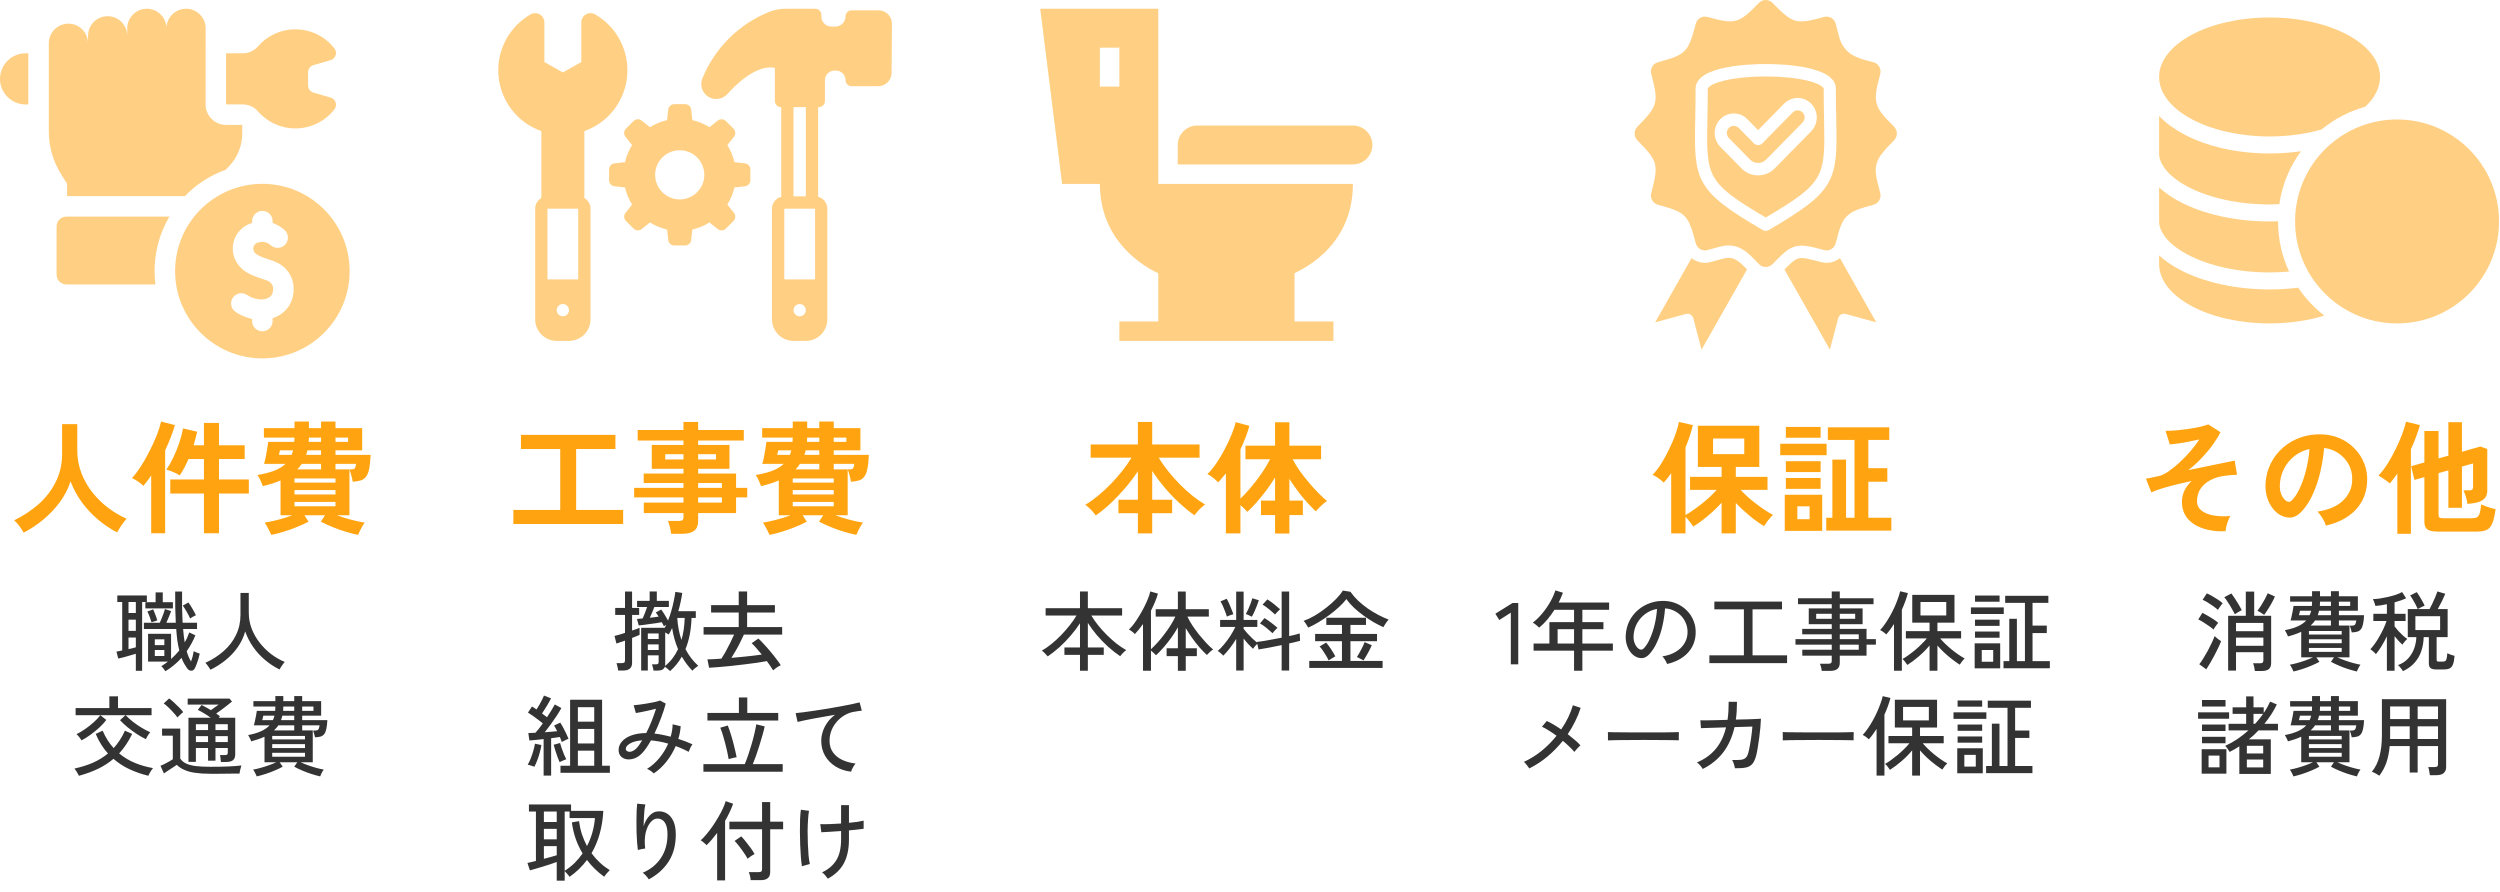
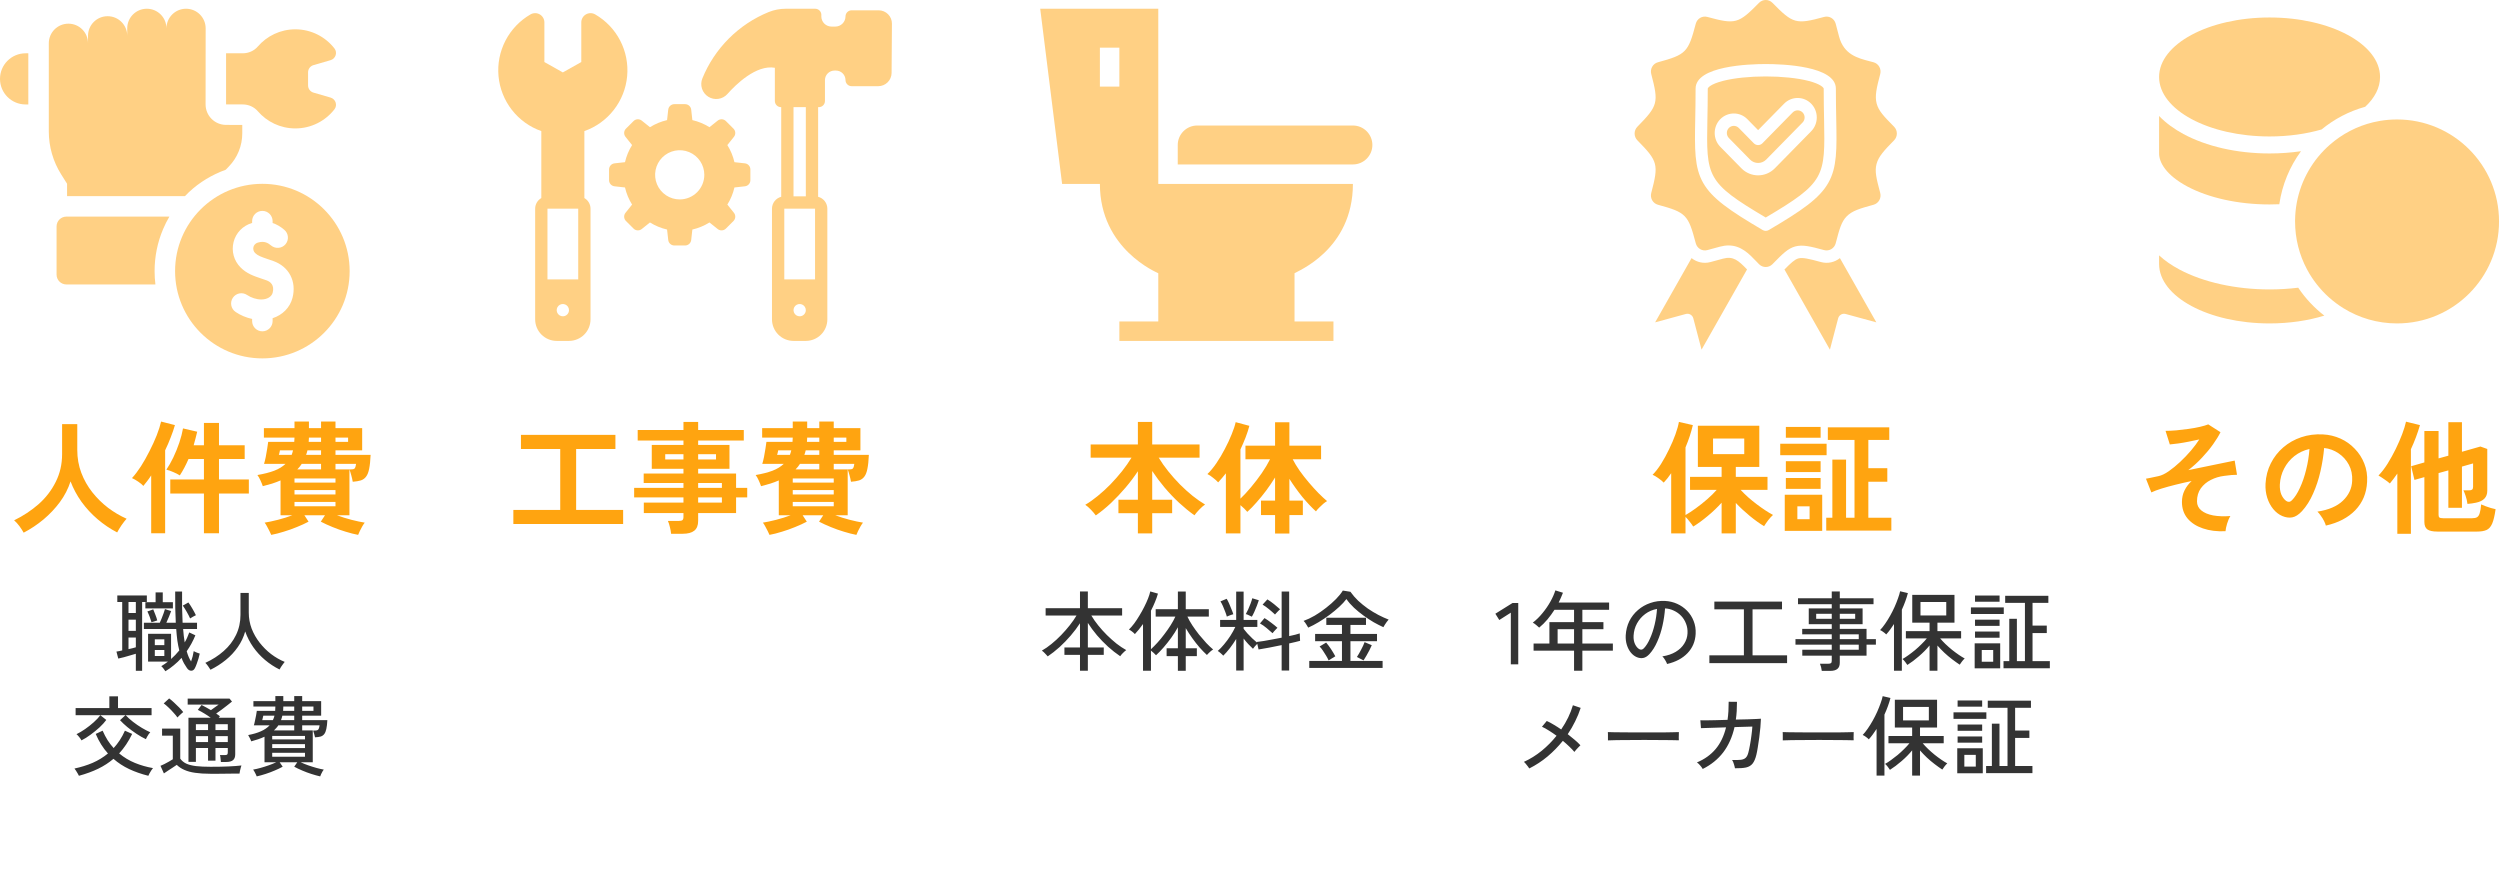
<svg xmlns="http://www.w3.org/2000/svg" width="286" height="102" viewBox="0 0 286 102" fill="none">
  <path d="M206.215 12.861C206.526 13.18 206.527 13.697 206.216 14.014L202.054 18.254C201.543 18.773 200.714 18.773 200.205 18.255L197.785 15.791C197.474 15.473 197.474 14.954 197.783 14.637C197.94 14.479 198.145 14.399 198.351 14.399C198.556 14.399 198.76 14.478 198.915 14.636L200.637 16.39C200.768 16.523 200.944 16.598 201.129 16.598C201.314 16.598 201.49 16.523 201.621 16.39L205.085 12.863C205.396 12.546 205.904 12.546 206.215 12.861H206.215ZM197.11 29.591L195.678 29.98C194.899 30.194 194.105 30 193.514 29.528L189.347 36.877L192.864 35.918C193.042 35.869 193.232 35.894 193.391 35.989C193.551 36.083 193.668 36.237 193.716 36.419L194.658 40L199.861 30.824C198.869 29.79 198.277 29.271 197.11 29.591ZM208.321 29.98C206.921 29.598 206.209 29.433 205.731 29.564C205.31 29.68 204.868 30.093 204.141 30.829L209.342 40L210.284 36.419C210.332 36.237 210.449 36.082 210.609 35.988C210.768 35.895 210.958 35.869 211.137 35.918L214.653 36.877L210.486 29.528C209.895 30 209.1 30.193 208.321 29.98L208.321 29.98ZM214.674 18.767C214.451 19.62 214.671 20.456 215.071 21.973L215.098 22.078C215.253 22.662 214.91 23.265 214.337 23.423C212.79 23.845 211.884 24.114 211.262 24.75C210.65 25.375 210.431 26.21 210.032 27.725L210.003 27.835C209.848 28.42 209.256 28.768 208.681 28.611C207.135 28.19 206.219 27.963 205.368 28.196C204.532 28.426 203.933 29.036 202.846 30.143L202.813 30.176C202.792 30.195 202.773 30.215 202.754 30.236C202.335 30.65 201.664 30.65 201.246 30.236C201.228 30.216 201.21 30.197 201.19 30.179C201.097 30.084 201.005 29.988 200.914 29.894C200.091 29.034 199.177 28.08 197.746 28.08C197.439 28.08 197.109 28.124 196.75 28.222L195.318 28.611C194.744 28.769 194.152 28.42 193.997 27.836C193.133 24.55 192.89 24.302 189.664 23.423C189.089 23.265 188.747 22.662 188.902 22.077C189.766 18.794 189.677 18.456 187.315 16.051C186.895 15.623 186.895 14.926 187.316 14.498C189.677 12.091 189.765 11.753 188.902 8.469C188.747 7.885 189.089 7.281 189.663 7.124C192.89 6.245 193.133 5.997 193.997 2.712C194.152 2.127 194.744 1.778 195.318 1.936C198.543 2.815 198.875 2.724 201.235 0.321C201.657 -0.107 202.343 -0.107 202.764 0.32C205.125 2.724 205.457 2.815 208.682 1.936C209.256 1.779 209.848 2.127 210.003 2.711L210.385 4.169C210.932 6.242 212.508 6.649 213.898 7.009C214.043 7.046 214.19 7.084 214.336 7.124C214.91 7.281 215.253 7.885 215.098 8.47C214.684 10.044 214.461 10.977 214.69 11.844C214.916 12.695 215.515 13.306 216.602 14.414L216.685 14.498C217.105 14.926 217.105 15.623 216.685 16.051C215.552 17.205 214.9 17.899 214.674 18.767V18.767ZM210.065 13.618C210.046 12.603 210.024 11.453 210.024 10.141C210.024 7.53 203.882 7.327 202 7.327C200.118 7.327 193.976 7.53 193.976 10.141C193.976 11.453 193.954 12.603 193.935 13.618C193.869 17.064 193.829 19.144 194.846 20.928C195.859 22.703 197.847 24.08 201.652 26.317C201.76 26.38 201.88 26.412 202 26.412C202.12 26.412 202.24 26.38 202.348 26.317C206.153 24.08 208.142 22.703 209.154 20.928C210.171 19.144 210.131 17.064 210.065 13.618ZM208.674 13.646C208.8 20.224 208.812 20.861 202 24.884C195.188 20.861 195.2 20.224 195.326 13.646C195.346 12.624 195.368 11.466 195.368 10.141C195.368 10.047 195.667 9.623 197.131 9.249C198.388 8.928 200.163 8.744 202 8.744C203.837 8.744 205.612 8.928 206.869 9.249C208.333 9.623 208.632 10.047 208.632 10.141C208.632 11.466 208.655 12.624 208.674 13.646H208.674ZM207.199 11.86C206.343 10.992 204.954 10.992 204.101 11.861L201.129 14.887L199.899 13.634C199.047 12.766 197.657 12.766 196.799 13.635C195.949 14.505 195.949 15.921 196.8 16.792L199.221 19.257C199.746 19.792 200.437 20.059 201.128 20.059C201.819 20.059 202.51 19.792 203.037 19.257L207.2 15.016C208.052 14.148 208.053 12.733 207.199 11.859V11.86Z" fill="#FFD084" />
  <path d="M2.926 6.097C1.31 6.097 0 7.407 0 9.023C0 10.639 1.31 11.949 2.926 11.949H3.239V6.097H2.926Z" fill="#FFD084" />
  <path d="M25.859 14.288C24.566 14.286 23.519 13.237 23.519 11.944L23.527 3.243C23.527 2.004 22.523 1 21.284 1C20.045 1 19.041 2.004 19.041 3.243C19.041 2.004 18.037 1 16.798 1C15.559 1 14.555 2.004 14.555 3.243V4.097C14.555 2.858 13.551 1.854 12.312 1.854C11.073 1.854 10.069 2.858 10.069 4.097V4.951C10.069 3.712 9.065 2.708 7.826 2.708C6.587 2.708 5.583 3.712 5.583 4.951V15.036C5.583 16.777 6.075 18.483 7.003 19.957L7.672 21.021V22.435H21.161C22.321 21.202 23.747 20.277 25.215 19.655C25.416 19.57 25.619 19.491 25.824 19.417L26.19 19.038C27.169 18.024 27.715 16.67 27.715 15.261V14.291L25.859 14.288Z" fill="#FFD084" />
  <path d="M17.779 32.542C17.717 32.038 17.686 31.529 17.686 31.015C17.686 29.351 18.012 27.736 18.656 26.215C18.866 25.718 19.107 25.239 19.377 24.779H7.597C6.975 24.779 6.471 25.283 6.471 25.905V31.416C6.471 32.038 6.975 32.542 7.597 32.542H17.779V32.542Z" fill="#FFD084" />
  <path d="M30.015 21.029C24.5 21.029 20.029 25.5 20.029 31.015C20.029 36.529 24.5 41 30.015 41C35.529 41 40 36.529 40 31.015C40 25.5 35.529 21.029 30.015 21.029ZM33.461 34.078C33.172 35.193 32.315 36.038 31.187 36.404V36.731C31.187 37.378 30.662 37.903 30.015 37.903C29.367 37.903 28.843 37.378 28.843 36.731V36.487C28.176 36.344 27.521 36.071 26.956 35.69C26.419 35.329 26.277 34.6 26.638 34.064C27 33.527 27.728 33.385 28.265 33.746C28.743 34.068 29.353 34.26 29.896 34.26C30.552 34.26 31.073 33.951 31.193 33.49C31.422 32.604 30.933 32.228 30.482 32.068C30.292 32.001 30.113 31.941 29.942 31.883C29.018 31.571 28.22 31.302 27.52 30.595C26.754 29.822 26.456 28.733 26.723 27.682C26.988 26.638 27.774 25.826 28.825 25.509C28.831 25.508 28.837 25.506 28.843 25.504V25.298C28.843 24.651 29.367 24.126 30.015 24.126C30.662 24.126 31.187 24.651 31.187 25.298V25.511C31.618 25.654 32.08 25.907 32.514 26.284C33.013 26.695 33.082 27.432 32.671 27.931C32.259 28.431 31.518 28.5 31.018 28.089C30.681 27.807 30.254 27.527 29.501 27.753C29.145 27.861 29.031 28.116 28.995 28.259C28.932 28.506 29.003 28.762 29.184 28.945C29.482 29.245 29.884 29.39 30.692 29.663C30.872 29.724 31.062 29.788 31.263 29.859C33.067 30.496 33.95 32.192 33.461 34.078Z" fill="#FFD084" />
  <path d="M27.776 6.096C27.774 6.096 27.773 6.096 27.772 6.096L25.863 6.093V11.944L27.771 11.947C28.429 11.948 29.062 12.224 29.492 12.723C30.532 13.929 32.07 14.692 33.787 14.692C35.606 14.692 37.224 13.836 38.262 12.504C38.631 12.03 38.395 11.331 37.818 11.163L35.861 10.595C35.495 10.489 35.243 10.153 35.243 9.772V8.274C35.243 7.893 35.495 7.558 35.861 7.451L37.818 6.883C38.395 6.716 38.631 6.016 38.262 5.542C37.224 4.211 35.606 3.354 33.787 3.354C32.07 3.354 30.532 4.118 29.492 5.323C29.064 5.821 28.432 6.096 27.776 6.096Z" fill="#FFD084" />
  <path d="M101.596 1.63C101.454 1.486 101.285 1.373 101.099 1.295C100.912 1.218 100.712 1.178 100.51 1.179H97.428C97.242 1.179 97.063 1.253 96.931 1.385C96.799 1.517 96.725 1.696 96.725 1.882C96.722 2.192 96.597 2.488 96.377 2.705C96.157 2.922 95.859 3.044 95.55 3.042H95.135C94.979 3.042 94.825 3.012 94.681 2.952C94.537 2.893 94.407 2.805 94.297 2.695C94.189 2.587 94.104 2.459 94.046 2.318C93.988 2.177 93.959 2.026 93.96 1.874C93.96 1.82 93.961 1.78 93.961 1.755C93.962 1.738 93.963 1.721 93.963 1.704C93.963 1.517 93.889 1.338 93.757 1.206C93.625 1.074 93.446 1 93.259 1H89.898C89.227 0.998 88.561 1.126 87.938 1.378C86.232 2.074 84.682 3.104 83.38 4.407C82.077 5.71 81.048 7.26 80.353 8.966C80.199 9.34 80.183 9.756 80.307 10.141C80.431 10.525 80.687 10.854 81.03 11.068C81.373 11.282 81.78 11.368 82.18 11.31C82.581 11.253 82.948 11.056 83.216 10.753C84.164 9.686 86.502 7.377 88.644 7.753V11.556C88.644 11.742 88.719 11.921 88.85 12.053C88.982 12.185 89.161 12.259 89.348 12.259H89.371V22.513C89.069 22.59 88.802 22.766 88.611 23.012C88.42 23.257 88.316 23.559 88.315 23.87V36.537C88.316 37.19 88.576 37.816 89.037 38.278C89.499 38.74 90.125 38.999 90.778 39H92.186C92.838 38.999 93.465 38.74 93.926 38.278C94.388 37.816 94.648 37.19 94.648 36.537V23.87C94.648 23.559 94.543 23.257 94.352 23.012C94.161 22.766 93.894 22.59 93.593 22.513V12.259H93.671C93.858 12.259 94.037 12.185 94.169 12.053C94.301 11.921 94.375 11.742 94.375 11.556V9.156C94.377 8.867 94.494 8.591 94.7 8.388C94.906 8.185 95.183 8.072 95.472 8.073H95.627C95.916 8.072 96.194 8.185 96.4 8.388C96.605 8.591 96.722 8.867 96.725 9.156C96.725 9.343 96.799 9.522 96.931 9.654C97.063 9.786 97.242 9.86 97.428 9.86H100.47C100.872 9.86 101.258 9.701 101.544 9.419C101.83 9.136 101.993 8.752 101.998 8.35L102.037 2.71C102.039 2.509 102.001 2.311 101.925 2.125C101.85 1.94 101.738 1.772 101.596 1.63ZM90.778 12.259H92.186V22.463H90.778V12.259ZM91.482 36.185C91.343 36.185 91.207 36.144 91.091 36.067C90.975 35.989 90.885 35.88 90.832 35.751C90.778 35.622 90.764 35.481 90.792 35.344C90.819 35.208 90.886 35.082 90.984 34.984C91.083 34.886 91.208 34.819 91.345 34.791C91.481 34.764 91.623 34.778 91.751 34.831C91.88 34.885 91.99 34.975 92.067 35.091C92.144 35.206 92.186 35.342 92.186 35.482C92.186 35.668 92.111 35.847 91.979 35.979C91.847 36.111 91.668 36.185 91.482 36.185ZM93.241 31.963H89.723V23.87H93.241V31.963Z" fill="#FFD084" />
  <path d="M66.852 22.659V14.997C68.183 14.528 69.352 13.687 70.219 12.574C71.087 11.46 71.617 10.122 71.746 8.716C71.876 7.311 71.6 5.898 70.951 4.644C70.302 3.391 69.307 2.35 68.084 1.645C67.924 1.553 67.741 1.504 67.556 1.505C67.371 1.505 67.188 1.554 67.028 1.647C66.867 1.74 66.734 1.873 66.641 2.034C66.549 2.194 66.5 2.377 66.5 2.562V7.097L64.389 8.285L62.278 7.097V2.562C62.278 2.377 62.229 2.194 62.136 2.034C62.044 1.873 61.91 1.74 61.75 1.647C61.589 1.554 61.407 1.505 61.222 1.505C61.036 1.504 60.854 1.553 60.693 1.645C59.471 2.35 58.476 3.391 57.827 4.644C57.178 5.898 56.901 7.311 57.031 8.716C57.161 10.122 57.691 11.46 58.559 12.574C59.426 13.687 60.595 14.528 61.926 14.997V22.659C61.713 22.781 61.535 22.957 61.412 23.17C61.288 23.383 61.223 23.624 61.222 23.87V36.537C61.223 37.19 61.483 37.816 61.944 38.278C62.406 38.739 63.032 38.999 63.685 39H65.093C65.746 38.999 66.372 38.739 66.833 38.278C67.295 37.816 67.555 37.19 67.556 36.537V23.87C67.555 23.624 67.489 23.383 67.366 23.17C67.242 22.957 67.065 22.781 66.852 22.659ZM64.389 36.185C64.25 36.185 64.114 36.144 63.998 36.066C63.882 35.989 63.792 35.879 63.739 35.751C63.685 35.622 63.672 35.48 63.699 35.344C63.726 35.208 63.793 35.082 63.891 34.984C63.99 34.885 64.115 34.818 64.252 34.791C64.388 34.764 64.53 34.778 64.658 34.831C64.787 34.884 64.897 34.975 64.974 35.09C65.051 35.206 65.093 35.342 65.093 35.481C65.093 35.668 65.018 35.847 64.886 35.979C64.754 36.111 64.576 36.185 64.389 36.185ZM66.148 31.963H62.63V23.87H66.148V31.963Z" fill="#FFD084" />
  <path d="M83.209 16.596L83.962 15.655C84.07 15.52 84.124 15.349 84.115 15.177C84.105 15.004 84.032 14.84 83.91 14.718L83.042 13.85C82.919 13.727 82.756 13.654 82.583 13.645C82.41 13.635 82.24 13.69 82.105 13.798L81.163 14.551C80.561 14.173 79.899 13.899 79.206 13.74L79.073 12.542C79.054 12.37 78.972 12.211 78.843 12.095C78.714 11.98 78.547 11.916 78.374 11.916H77.146C76.973 11.916 76.805 11.98 76.677 12.095C76.547 12.211 76.466 12.37 76.446 12.542L76.313 13.74C75.62 13.899 74.959 14.173 74.356 14.551L73.415 13.798C73.279 13.69 73.109 13.635 72.936 13.645C72.763 13.654 72.6 13.727 72.478 13.85L71.609 14.718C71.487 14.84 71.414 15.004 71.404 15.176C71.395 15.349 71.449 15.52 71.558 15.655L72.31 16.596C71.933 17.199 71.659 17.86 71.499 18.554L70.302 18.687C70.13 18.706 69.971 18.788 69.855 18.917C69.74 19.046 69.676 19.213 69.676 19.386V20.614C69.676 20.787 69.74 20.954 69.855 21.083C69.971 21.212 70.13 21.294 70.302 21.313L71.499 21.446C71.659 22.139 71.933 22.801 72.31 23.404L71.558 24.345C71.449 24.48 71.395 24.65 71.404 24.823C71.414 24.996 71.487 25.16 71.609 25.282L72.478 26.15C72.6 26.273 72.763 26.346 72.936 26.355C73.109 26.365 73.279 26.31 73.415 26.202L74.356 25.449C74.959 25.827 75.62 26.101 76.313 26.26L76.446 27.458C76.466 27.63 76.547 27.789 76.677 27.904C76.805 28.02 76.973 28.084 77.146 28.084H78.374C78.547 28.084 78.714 28.02 78.843 27.904C78.972 27.789 79.054 27.63 79.073 27.458L79.206 26.26C79.899 26.101 80.561 25.827 81.163 25.449L82.105 26.202C82.24 26.31 82.41 26.365 82.583 26.355C82.756 26.346 82.919 26.273 83.042 26.15L83.91 25.282C84.032 25.16 84.105 24.996 84.115 24.823C84.124 24.65 84.07 24.48 83.962 24.345L83.209 23.404C83.586 22.801 83.86 22.139 84.02 21.446L85.218 21.313C85.39 21.294 85.549 21.212 85.664 21.083C85.78 20.954 85.844 20.787 85.844 20.614V19.386C85.844 19.213 85.78 19.046 85.664 18.917C85.549 18.788 85.39 18.706 85.218 18.687L84.02 18.554C83.86 17.86 83.586 17.199 83.209 16.596ZM77.76 22.815C77.203 22.815 76.659 22.65 76.196 22.34C75.733 22.031 75.372 21.591 75.159 21.077C74.946 20.563 74.89 19.997 74.999 19.451C75.108 18.905 75.376 18.403 75.769 18.009C76.163 17.616 76.665 17.348 77.21 17.239C77.757 17.131 78.323 17.186 78.837 17.399C79.351 17.612 79.791 17.973 80.1 18.436C80.409 18.899 80.574 19.443 80.574 20C80.574 20.746 80.278 21.462 79.75 21.99C79.222 22.518 78.506 22.815 77.76 22.815Z" fill="#FFD084" />
  <g clip-path="url(#clip0_355_5)">
    <path d="M154.773 14.359H136.961C135.734 14.359 134.734 15.358 134.734 16.586V18.812H154.773C156.001 18.812 157 17.813 157 16.586C157 15.358 156.001 14.359 154.773 14.359Z" fill="#FFD084" />
    <path d="M154.773 21.039H132.508V1H119L121.505 21.039H125.828C125.828 28.525 132.396 31.182 132.508 31.26V36.773H128.055V39C128.47 39 153.016 39 152.547 39V36.773H148.094V31.26C148.317 31.059 154.773 28.612 154.773 21.039ZM125.828 5.453H128.055V9.906H125.828V5.453Z" fill="#FFD084" />
  </g>
  <path d="M259.639 17.556C260.873 17.556 262.078 17.467 263.234 17.299C261.952 19.049 261.078 21.118 260.752 23.364C260.384 23.381 260.013 23.389 259.639 23.389C256.013 23.389 252.634 22.615 250.242 21.34C247.793 20.033 247 18.577 247 17.556V13.269C247.788 14.088 248.755 14.778 249.78 15.33C252.402 16.742 255.891 17.556 259.639 17.556Z" fill="#FFD084" />
  <path d="M259.639 15.611C261.789 15.611 263.814 15.322 265.587 14.812C267.032 13.624 268.726 12.729 270.58 12.215C271.659 11.213 272.278 10.048 272.278 8.806C272.278 5.047 266.619 2 259.639 2C252.659 2 247 5.047 247 8.806C247 12.564 252.659 15.611 259.639 15.611Z" fill="#FFD084" />
  <path d="M272.278 13.828C272.018 13.872 271.761 13.924 271.508 13.984C269.634 14.431 267.936 15.329 266.534 16.558C264.604 18.25 263.238 20.568 262.751 23.196C262.632 23.839 262.566 24.501 262.557 25.176C262.556 25.229 262.556 25.281 262.556 25.333C262.556 27.308 263.046 29.167 263.912 30.797C264.241 31.419 264.626 32.006 265.058 32.554C265.9 33.622 266.925 34.538 268.085 35.257C269.868 36.362 271.971 37 274.222 37C280.666 37 285.889 31.777 285.889 25.333C285.889 18.89 280.666 13.667 274.222 13.667C273.56 13.667 272.91 13.722 272.278 13.828Z" fill="#FFD084" />
-   <path d="M259.639 25.333C259.964 25.333 260.288 25.328 260.611 25.316V25.333C260.611 27.382 261.064 29.325 261.874 31.068C261.145 31.133 260.397 31.167 259.639 31.167C256.013 31.167 252.634 30.393 250.242 29.117C247.793 27.811 247 26.355 247 25.333V21.436C247.633 22.023 248.413 22.568 249.327 23.055C252.062 24.514 255.771 25.333 259.639 25.333Z" fill="#FFD084" />
  <path d="M265.903 36.107C264.744 35.211 263.733 34.131 262.915 32.913C261.849 33.044 260.75 33.111 259.639 33.111C255.771 33.111 252.062 32.292 249.327 30.833C248.413 30.346 247.633 29.8 247 29.214V30.195C247 33.953 252.659 37 259.639 37C261.918 37 264.056 36.675 265.903 36.107Z" fill="#FFD084" />
  <path d="M2.708 60.938C2.577 60.705 2.414 60.453 2.218 60.182C2.022 59.921 1.821 59.701 1.616 59.524C2.652 59.02 3.585 58.404 4.416 57.676C5.247 56.939 5.9 56.089 6.376 55.128C6.861 54.167 7.104 53.107 7.104 51.95V48.52H8.84V51.474C8.84 52.407 8.994 53.28 9.302 54.092C9.61 54.904 10.03 55.646 10.562 56.318C11.094 56.99 11.696 57.583 12.368 58.096C13.04 58.6 13.745 59.015 14.482 59.342C14.305 59.538 14.109 59.79 13.894 60.098C13.689 60.406 13.525 60.677 13.404 60.91C12.611 60.499 11.864 59.995 11.164 59.398C10.464 58.801 9.848 58.133 9.316 57.396C8.793 56.659 8.378 55.884 8.07 55.072C7.799 55.912 7.393 56.701 6.852 57.438C6.311 58.166 5.685 58.829 4.976 59.426C4.267 60.014 3.511 60.518 2.708 60.938ZM23.33 61.008V56.458H19.48V54.848H23.33V52.51H21.566C21.417 52.855 21.258 53.187 21.09 53.504C20.922 53.821 20.749 54.115 20.572 54.386C20.367 54.255 20.119 54.129 19.83 54.008C19.541 53.877 19.275 53.784 19.032 53.728C19.303 53.336 19.569 52.869 19.83 52.328C20.091 51.777 20.32 51.213 20.516 50.634C20.712 50.046 20.852 49.505 20.936 49.01L22.56 49.388C22.504 49.649 22.439 49.911 22.364 50.172C22.299 50.424 22.229 50.681 22.154 50.942H23.33V48.38H25.052V50.942H27.992V52.51H25.052V54.848H28.468V56.458H25.052V61.008H23.33ZM17.296 61.008V54.386C17.147 54.619 16.993 54.839 16.834 55.044C16.685 55.249 16.54 55.431 16.4 55.59C16.269 55.441 16.073 55.277 15.812 55.1C15.551 54.923 15.313 54.787 15.098 54.694C15.434 54.33 15.775 53.882 16.12 53.35C16.465 52.809 16.792 52.23 17.1 51.614C17.417 50.998 17.693 50.396 17.926 49.808C18.159 49.211 18.327 48.683 18.43 48.226L20.012 48.632C19.891 49.061 19.732 49.523 19.536 50.018C19.349 50.513 19.135 51.012 18.892 51.516V61.008H17.296ZM31.03 61.19C30.983 61.069 30.913 60.919 30.82 60.742C30.736 60.565 30.643 60.387 30.54 60.21C30.447 60.033 30.358 59.893 30.274 59.79C30.694 59.725 31.198 59.617 31.786 59.468C32.374 59.319 32.925 59.146 33.438 58.95H32.094V54.96C31.795 55.091 31.473 55.212 31.128 55.324C30.792 55.427 30.437 55.525 30.064 55.618C29.999 55.422 29.91 55.203 29.798 54.96C29.686 54.708 29.569 54.503 29.448 54.344C30.204 54.213 30.843 54.05 31.366 53.854C31.898 53.649 32.327 53.387 32.654 53.07H30.204C30.269 52.865 30.335 52.603 30.4 52.286C30.465 51.959 30.521 51.637 30.568 51.32C30.624 51.003 30.661 50.746 30.68 50.55H33.662C33.671 50.475 33.676 50.396 33.676 50.312C33.676 50.228 33.681 50.144 33.69 50.06H30.19V48.982H33.69V48.226H35.342V48.982H36.728V48.226H38.38V48.982H41.432V51.516H38.38V52.034H42.398C42.37 52.697 42.314 53.229 42.23 53.63C42.155 54.022 42.039 54.321 41.88 54.526C41.731 54.731 41.53 54.876 41.278 54.96C41.026 55.035 40.718 55.086 40.354 55.114C40.317 54.89 40.261 54.643 40.186 54.372C40.111 54.092 40.041 53.868 39.976 53.7V58.95H38.562C39.085 59.146 39.635 59.319 40.214 59.468C40.802 59.617 41.306 59.725 41.726 59.79C41.642 59.893 41.549 60.033 41.446 60.21C41.353 60.387 41.259 60.565 41.166 60.742C41.082 60.919 41.017 61.069 40.97 61.19C40.531 61.106 40.055 60.985 39.542 60.826C39.038 60.677 38.539 60.499 38.044 60.294C37.559 60.098 37.111 59.893 36.7 59.678L37.176 58.95H34.824L35.3 59.678C34.899 59.893 34.451 60.098 33.956 60.294C33.461 60.499 32.962 60.677 32.458 60.826C31.954 60.985 31.478 61.106 31.03 61.19ZM33.69 56.57H38.38V56.066H33.69V56.57ZM33.69 57.914H38.38V57.424H33.69V57.914ZM33.69 55.212H38.38V54.736H33.69V55.212ZM34.012 53.7H36.728V53.07H34.516C34.367 53.303 34.199 53.513 34.012 53.7ZM38.38 53.7H39.976C39.985 53.7 39.999 53.7 40.018 53.7C40.205 53.7 40.34 53.691 40.424 53.672C40.517 53.653 40.583 53.602 40.62 53.518C40.667 53.434 40.704 53.285 40.732 53.07H38.38V53.7ZM35.02 52.034H36.728V51.516H35.174C35.155 51.609 35.132 51.698 35.104 51.782C35.076 51.866 35.048 51.95 35.02 52.034ZM31.898 52.034H33.368C33.396 51.95 33.424 51.866 33.452 51.782C33.48 51.698 33.503 51.609 33.522 51.516H32.024C32.024 51.535 32.015 51.586 31.996 51.67C31.977 51.754 31.959 51.833 31.94 51.908C31.921 51.983 31.907 52.025 31.898 52.034ZM38.38 50.55H39.822V50.06H38.38V50.55ZM35.314 50.55H36.728V50.06H35.342C35.333 50.144 35.328 50.228 35.328 50.312C35.328 50.396 35.323 50.475 35.314 50.55Z" fill="#FFA410" />
  <path d="M58.728 59.944V58.334H64.09V51.362H59.596V49.752H70.404V51.362H65.91V58.334H71.286V59.944H58.728ZM76.774 61.064C76.755 60.831 76.709 60.574 76.634 60.294C76.569 60.014 76.494 59.781 76.41 59.594H77.642C77.838 59.594 77.978 59.566 78.062 59.51C78.146 59.445 78.188 59.319 78.188 59.132V58.698H73.652V57.494H78.188V56.906H72.546V55.814H78.188V55.254H73.638V54.176H78.188V53.63H74.562V50.9H78.188V50.396H72.952V49.192H78.188V48.268H79.868V49.192H85.09V50.396H79.868V50.9H83.452V53.63H79.868V54.176H84.208V55.814H85.482V56.906H84.208V58.698H79.868V59.594C79.868 60.107 79.719 60.481 79.42 60.714C79.131 60.947 78.687 61.064 78.09 61.064H76.774ZM79.868 57.494H82.584V56.906H79.868V57.494ZM79.868 55.814H82.584V55.254H79.868V55.814ZM76.102 52.566H78.188V51.964H76.102V52.566ZM79.868 52.566H81.912V51.964H79.868V52.566ZM88.03 61.19C87.983 61.069 87.913 60.919 87.82 60.742C87.736 60.565 87.643 60.387 87.54 60.21C87.447 60.033 87.358 59.893 87.274 59.79C87.694 59.725 88.198 59.617 88.786 59.468C89.374 59.319 89.925 59.146 90.438 58.95H89.094V54.96C88.795 55.091 88.473 55.212 88.128 55.324C87.792 55.427 87.437 55.525 87.064 55.618C86.999 55.422 86.91 55.203 86.798 54.96C86.686 54.708 86.569 54.503 86.448 54.344C87.204 54.213 87.843 54.05 88.366 53.854C88.898 53.649 89.327 53.387 89.654 53.07H87.204C87.269 52.865 87.335 52.603 87.4 52.286C87.465 51.959 87.521 51.637 87.568 51.32C87.624 51.003 87.661 50.746 87.68 50.55H90.662C90.671 50.475 90.676 50.396 90.676 50.312C90.676 50.228 90.681 50.144 90.69 50.06H87.19V48.982H90.69V48.226H92.342V48.982H93.728V48.226H95.38V48.982H98.432V51.516H95.38V52.034H99.398C99.37 52.697 99.314 53.229 99.23 53.63C99.155 54.022 99.039 54.321 98.88 54.526C98.731 54.731 98.53 54.876 98.278 54.96C98.026 55.035 97.718 55.086 97.354 55.114C97.317 54.89 97.261 54.643 97.186 54.372C97.111 54.092 97.041 53.868 96.976 53.7V58.95H95.562C96.085 59.146 96.635 59.319 97.214 59.468C97.802 59.617 98.306 59.725 98.726 59.79C98.642 59.893 98.549 60.033 98.446 60.21C98.353 60.387 98.259 60.565 98.166 60.742C98.082 60.919 98.017 61.069 97.97 61.19C97.531 61.106 97.055 60.985 96.542 60.826C96.038 60.677 95.539 60.499 95.044 60.294C94.559 60.098 94.111 59.893 93.7 59.678L94.176 58.95H91.824L92.3 59.678C91.899 59.893 91.451 60.098 90.956 60.294C90.461 60.499 89.962 60.677 89.458 60.826C88.954 60.985 88.478 61.106 88.03 61.19ZM90.69 56.57H95.38V56.066H90.69V56.57ZM90.69 57.914H95.38V57.424H90.69V57.914ZM90.69 55.212H95.38V54.736H90.69V55.212ZM91.012 53.7H93.728V53.07H91.516C91.367 53.303 91.199 53.513 91.012 53.7ZM95.38 53.7H96.976C96.985 53.7 96.999 53.7 97.018 53.7C97.205 53.7 97.34 53.691 97.424 53.672C97.517 53.653 97.583 53.602 97.62 53.518C97.667 53.434 97.704 53.285 97.732 53.07H95.38V53.7ZM92.02 52.034H93.728V51.516H92.174C92.155 51.609 92.132 51.698 92.104 51.782C92.076 51.866 92.048 51.95 92.02 52.034ZM88.898 52.034H90.368C90.396 51.95 90.424 51.866 90.452 51.782C90.48 51.698 90.503 51.609 90.522 51.516H89.024C89.024 51.535 89.015 51.586 88.996 51.67C88.977 51.754 88.959 51.833 88.94 51.908C88.921 51.983 88.907 52.025 88.898 52.034ZM95.38 50.55H96.822V50.06H95.38V50.55ZM92.314 50.55H93.728V50.06H92.342C92.333 50.144 92.328 50.228 92.328 50.312C92.328 50.396 92.323 50.475 92.314 50.55Z" fill="#FFA410" />
  <path d="M130.174 61.022V58.712H127.948V57.172H130.174V53.91C129.763 54.535 129.292 55.161 128.76 55.786C128.228 56.411 127.673 56.999 127.094 57.55C126.515 58.091 125.937 58.563 125.358 58.964C125.218 58.768 125.031 58.549 124.798 58.306C124.565 58.063 124.35 57.877 124.154 57.746C124.621 57.475 125.097 57.139 125.582 56.738C126.077 56.337 126.562 55.893 127.038 55.408C127.514 54.913 127.957 54.409 128.368 53.896C128.779 53.373 129.138 52.86 129.446 52.356H124.77V50.844H130.174V48.268H131.812V50.844H137.23V52.356H132.554C132.862 52.869 133.226 53.387 133.646 53.91C134.066 54.433 134.514 54.937 134.99 55.422C135.466 55.898 135.947 56.332 136.432 56.724C136.927 57.116 137.403 57.447 137.86 57.718C137.664 57.849 137.449 58.035 137.216 58.278C136.983 58.521 136.791 58.745 136.642 58.95C136.054 58.53 135.466 58.049 134.878 57.508C134.299 56.967 133.749 56.388 133.226 55.772C132.703 55.147 132.232 54.517 131.812 53.882V57.172H134.094V58.712H131.812V61.022H130.174ZM145.868 61.036V58.922H144.258V57.27H145.868V54.624C145.56 55.119 145.224 55.613 144.86 56.108C144.496 56.593 144.127 57.046 143.754 57.466C143.39 57.886 143.035 58.25 142.69 58.558C142.597 58.446 142.48 58.32 142.34 58.18C142.2 58.04 142.055 57.909 141.906 57.788V61.022H140.24V54.148C140.091 54.335 139.941 54.517 139.792 54.694C139.652 54.862 139.507 55.025 139.358 55.184C139.209 55.016 139.017 54.843 138.784 54.666C138.56 54.479 138.341 54.335 138.126 54.232C138.462 53.915 138.803 53.504 139.148 53C139.493 52.496 139.815 51.955 140.114 51.376C140.422 50.797 140.683 50.237 140.898 49.696C141.122 49.155 141.276 48.688 141.36 48.296L142.928 48.716C142.816 49.145 142.671 49.589 142.494 50.046C142.317 50.503 142.121 50.961 141.906 51.418V57.046C142.289 56.682 142.695 56.243 143.124 55.73C143.553 55.217 143.959 54.685 144.342 54.134C144.725 53.574 145.042 53.042 145.294 52.538H142.48V50.984H145.868V48.31H147.506V50.984H151.132V52.538H147.884C148.099 52.958 148.365 53.397 148.682 53.854C149.009 54.311 149.359 54.759 149.732 55.198C150.105 55.637 150.474 56.043 150.838 56.416C151.202 56.78 151.529 57.083 151.818 57.326C151.697 57.391 151.552 57.494 151.384 57.634C151.225 57.774 151.067 57.923 150.908 58.082C150.759 58.231 150.637 58.371 150.544 58.502C150.059 58.063 149.541 57.513 148.99 56.85C148.449 56.178 147.954 55.487 147.506 54.778V57.27H149.046V58.922H147.506V61.036H145.868Z" fill="#FFA410" />
  <path d="M191.184 61.022V54.134C191.044 54.339 190.904 54.531 190.764 54.708C190.624 54.885 190.479 55.053 190.33 55.212C190.181 55.053 189.985 54.89 189.742 54.722C189.499 54.545 189.271 54.409 189.056 54.316C189.383 53.989 189.709 53.569 190.036 53.056C190.363 52.533 190.666 51.978 190.946 51.39C191.235 50.802 191.478 50.233 191.674 49.682C191.87 49.131 192.001 48.66 192.066 48.268L193.662 48.632C193.569 49.033 193.452 49.449 193.312 49.878C193.172 50.307 193.009 50.741 192.822 51.18V58.922C193.167 58.726 193.559 58.469 193.998 58.152C194.437 57.835 194.871 57.489 195.3 57.116C195.729 56.743 196.093 56.383 196.392 56.038H193.34V54.554H196.952V53.42H194.236V48.702H201.264V53.42H198.576V54.554H202.202V56.038H199.122C199.365 56.299 199.645 56.575 199.962 56.864C200.279 57.144 200.611 57.415 200.956 57.676C201.301 57.937 201.637 58.175 201.964 58.39C202.291 58.605 202.58 58.777 202.832 58.908C202.655 59.067 202.468 59.272 202.272 59.524C202.085 59.776 201.931 60 201.81 60.196C201.297 59.888 200.751 59.496 200.172 59.02C199.593 58.544 199.061 58.049 198.576 57.536V61.022H196.952V57.508C196.476 58.04 195.944 58.549 195.356 59.034C194.777 59.519 194.227 59.921 193.704 60.238C193.601 60.07 193.466 59.883 193.298 59.678C193.139 59.463 192.981 59.281 192.822 59.132V61.022H191.184ZM195.972 51.95H199.542V50.172H195.972V51.95ZM208.922 60.7V59.23H209.622V52.58H211.19V59.23H212.156V50.326H209.104V48.884H216.132V50.326H213.738V53.56H215.908V55.114H213.738V59.23H216.37V60.7H208.922ZM204.176 60.728V56.598H208.46V60.728H204.176ZM203.658 52.076V50.76H208.964V52.076H203.658ZM204.302 55.926V54.68H208.278V55.926H204.302ZM204.302 54.008V52.762H208.278V54.008H204.302ZM204.302 50.074V48.842H208.278V50.074H204.302ZM205.618 59.398H207.018V57.928H205.618V59.398Z" fill="#FFA410" />
  <path d="M254.598 60.77C253.627 60.817 252.764 60.709 252.008 60.448C251.261 60.196 250.673 59.813 250.244 59.3C249.824 58.787 249.614 58.161 249.614 57.424C249.614 56.948 249.712 56.509 249.908 56.108C250.104 55.707 250.375 55.347 250.72 55.03C250.095 55.161 249.483 55.301 248.886 55.45C248.289 55.599 247.747 55.749 247.262 55.898C246.786 56.047 246.403 56.192 246.114 56.332L245.498 54.764C245.61 54.745 245.778 54.713 246.002 54.666C246.226 54.619 246.534 54.554 246.926 54.47C247.281 54.395 247.673 54.209 248.102 53.91C248.531 53.611 248.965 53.257 249.404 52.846C249.852 52.426 250.267 51.992 250.65 51.544C251.033 51.087 251.35 50.662 251.602 50.27C251.238 50.354 250.841 50.438 250.412 50.522C249.992 50.606 249.586 50.676 249.194 50.732C248.811 50.788 248.489 50.825 248.228 50.844L247.738 49.29C248.083 49.29 248.489 49.271 248.956 49.234C249.423 49.187 249.894 49.131 250.37 49.066C250.846 49.001 251.285 48.921 251.686 48.828C252.087 48.735 252.4 48.641 252.624 48.548L254.024 49.444C253.828 49.845 253.548 50.303 253.184 50.816C252.82 51.329 252.395 51.843 251.91 52.356C251.434 52.869 250.911 53.345 250.342 53.784C251.079 53.635 251.803 53.485 252.512 53.336C253.231 53.187 253.865 53.056 254.416 52.944C254.976 52.823 255.387 52.739 255.648 52.692L255.914 54.316C255.737 54.316 255.522 54.325 255.27 54.344C255.018 54.363 254.743 54.395 254.444 54.442C253.903 54.507 253.394 54.661 252.918 54.904C252.451 55.137 252.069 55.459 251.77 55.87C251.481 56.281 251.336 56.775 251.336 57.354C251.336 57.774 251.499 58.119 251.826 58.39C252.153 58.661 252.605 58.852 253.184 58.964C253.763 59.067 254.421 59.09 255.158 59.034C255.009 59.267 254.883 59.557 254.78 59.902C254.677 60.247 254.617 60.537 254.598 60.77ZM266.078 60.126C266.041 59.977 265.971 59.799 265.868 59.594C265.765 59.389 265.644 59.193 265.504 59.006C265.373 58.81 265.243 58.651 265.112 58.53C266.391 58.334 267.361 57.919 268.024 57.284C268.696 56.64 269.051 55.884 269.088 55.016C269.125 54.325 268.999 53.709 268.71 53.168C268.421 52.627 268.024 52.188 267.52 51.852C267.025 51.516 266.479 51.315 265.882 51.25C265.807 52.118 265.667 53.005 265.462 53.91C265.257 54.815 264.977 55.665 264.622 56.458C264.277 57.251 263.852 57.923 263.348 58.474C262.965 58.885 262.592 59.123 262.228 59.188C261.873 59.253 261.495 59.202 261.094 59.034C260.702 58.866 260.357 58.6 260.058 58.236C259.759 57.872 259.531 57.443 259.372 56.948C259.213 56.444 259.148 55.907 259.176 55.338C259.223 54.489 259.423 53.714 259.778 53.014C260.133 52.305 260.609 51.693 261.206 51.18C261.803 50.667 262.489 50.279 263.264 50.018C264.039 49.757 264.865 49.649 265.742 49.696C266.451 49.733 267.119 49.892 267.744 50.172C268.369 50.452 268.915 50.839 269.382 51.334C269.858 51.819 270.222 52.384 270.474 53.028C270.735 53.672 270.843 54.377 270.796 55.142C270.731 56.421 270.283 57.494 269.452 58.362C268.621 59.221 267.497 59.809 266.078 60.126ZM261.528 57.298C261.631 57.373 261.738 57.41 261.85 57.41C261.962 57.41 262.074 57.354 262.186 57.242C262.522 56.906 262.83 56.43 263.11 55.814C263.399 55.198 263.637 54.503 263.824 53.728C264.02 52.953 264.146 52.165 264.202 51.362C263.558 51.511 262.984 51.782 262.48 52.174C261.985 52.566 261.593 53.042 261.304 53.602C261.015 54.153 260.851 54.759 260.814 55.422C260.795 55.861 260.851 56.243 260.982 56.57C261.122 56.887 261.304 57.13 261.528 57.298ZM278.846 60.812C278.305 60.812 277.917 60.728 277.684 60.56C277.46 60.392 277.348 60.107 277.348 59.706V54.582L276.214 54.904L275.836 53.336L277.348 52.902V49.304H278.972V52.44L280.092 52.132V48.296H281.646V51.684L283.76 51.082L284.544 51.362V56.15C284.544 56.878 284.115 57.331 283.256 57.508C283.125 57.536 282.967 57.564 282.78 57.592C282.603 57.611 282.435 57.629 282.276 57.648C282.239 57.331 282.169 57.023 282.066 56.724C281.963 56.425 281.879 56.215 281.814 56.094H282.472C282.631 56.094 282.743 56.066 282.808 56.01C282.883 55.954 282.92 55.851 282.92 55.702V53.014L281.646 53.378V58.096H280.092V53.812L278.972 54.12V58.908C278.972 59.048 279.005 59.146 279.07 59.202C279.145 59.258 279.285 59.286 279.49 59.286H282.808C283.051 59.286 283.237 59.249 283.368 59.174C283.508 59.09 283.611 58.936 283.676 58.712C283.751 58.479 283.807 58.143 283.844 57.704C283.965 57.76 284.124 57.825 284.32 57.9C284.516 57.975 284.721 58.045 284.936 58.11C285.151 58.166 285.337 58.213 285.496 58.25C285.393 58.978 285.263 59.529 285.104 59.902C284.945 60.266 284.731 60.509 284.46 60.63C284.189 60.751 283.83 60.812 283.382 60.812H278.846ZM274.254 61.064V54.176C273.965 54.596 273.68 54.974 273.4 55.31C273.223 55.151 273.013 54.993 272.77 54.834C272.537 54.666 272.313 54.521 272.098 54.4C272.453 54.036 272.798 53.588 273.134 53.056C273.47 52.515 273.783 51.95 274.072 51.362C274.361 50.765 274.609 50.195 274.814 49.654C275.019 49.103 275.164 48.632 275.248 48.24L276.844 48.632C276.573 49.565 276.228 50.485 275.808 51.39V61.064H274.254Z" fill="#FFA410" />
  <path d="M18.92 76.79C18.88 76.717 18.807 76.613 18.7 76.48C18.6 76.353 18.517 76.263 18.45 76.21C18.583 76.13 18.713 76.047 18.84 75.96C18.967 75.873 19.09 75.783 19.21 75.69H16.94V72.51H19.57V75.39C19.743 75.237 19.907 75.08 20.06 74.92C20.22 74.753 20.37 74.583 20.51 74.41C20.423 74.063 20.35 73.69 20.29 73.29C20.237 72.883 20.193 72.44 20.16 71.96H16.46V71.24H18.28C18.347 71.1 18.42 70.93 18.5 70.73C18.58 70.53 18.653 70.337 18.72 70.15C18.787 69.957 18.837 69.8 18.87 69.68L19.58 69.91C19.52 70.077 19.437 70.29 19.33 70.55C19.223 70.803 19.123 71.033 19.03 71.24H20.11C20.083 70.727 20.063 70.177 20.05 69.59C20.043 68.997 20.04 68.357 20.04 67.67H20.83C20.823 68.297 20.823 68.91 20.83 69.51C20.843 70.11 20.863 70.687 20.89 71.24H22.54V71.96H20.95C20.99 72.507 21.05 73.017 21.13 73.49C21.243 73.303 21.34 73.117 21.42 72.93C21.507 72.737 21.583 72.543 21.65 72.35L22.35 72.68C22.09 73.32 21.76 73.927 21.36 74.5C21.493 74.98 21.66 75.37 21.86 75.67C21.927 75.49 21.987 75.297 22.04 75.09C22.093 74.877 22.133 74.677 22.16 74.49C22.213 74.523 22.287 74.56 22.38 74.6C22.473 74.64 22.567 74.677 22.66 74.71C22.753 74.737 22.817 74.757 22.85 74.77C22.817 74.937 22.77 75.123 22.71 75.33C22.65 75.53 22.583 75.73 22.51 75.93C22.443 76.123 22.373 76.29 22.3 76.43C22.193 76.637 22.05 76.737 21.87 76.73C21.69 76.73 21.53 76.63 21.39 76.43C21.27 76.257 21.157 76.077 21.05 75.89C20.943 75.697 20.85 75.487 20.77 75.26C20.497 75.567 20.203 75.847 19.89 76.1C19.583 76.36 19.26 76.59 18.92 76.79ZM15.54 76.74V74.79C15.353 74.843 15.137 74.907 14.89 74.98C14.643 75.053 14.4 75.123 14.16 75.19C13.92 75.25 13.71 75.3 13.53 75.34L13.32 74.54C13.407 74.527 13.507 74.51 13.62 74.49C13.733 74.463 13.853 74.437 13.98 74.41V68.87H13.42V68.12H16.8V68.87H16.26V76.74H15.54ZM16.63 69.6V68.89H17.8V67.77H18.62V68.89H19.78V69.6H16.63ZM21.75 70.75C21.65 70.523 21.523 70.277 21.37 70.01C21.217 69.737 21.063 69.493 20.91 69.28L21.55 68.92C21.703 69.127 21.857 69.363 22.01 69.63C22.163 69.89 22.297 70.14 22.41 70.38C22.337 70.407 22.227 70.463 22.08 70.55C21.933 70.63 21.823 70.697 21.75 70.75ZM14.7 72.17H15.54V70.89H14.7V72.17ZM14.7 70.13H15.54V68.87H14.7V70.13ZM14.7 74.26C14.853 74.227 15 74.193 15.14 74.16C15.28 74.12 15.413 74.083 15.54 74.05V72.93H14.7V74.26ZM17.33 71.18C17.29 71.027 17.223 70.827 17.13 70.58C17.037 70.333 16.947 70.123 16.86 69.95L17.53 69.71C17.61 69.89 17.693 70.1 17.78 70.34C17.873 70.573 17.943 70.787 17.99 70.98L17.33 71.18ZM17.71 75.05H18.8V74.36H17.71V75.05ZM17.71 73.8H18.8V73.14H17.71V73.8ZM24.08 76.62C24.013 76.507 23.92 76.367 23.8 76.2C23.687 76.04 23.583 75.917 23.49 75.83C24.29 75.463 24.99 75.013 25.59 74.48C26.197 73.947 26.667 73.333 27 72.64C27.34 71.94 27.51 71.173 27.51 70.34V67.83H28.46V70.08C28.46 70.72 28.57 71.333 28.79 71.92C29.017 72.5 29.323 73.037 29.71 73.53C30.097 74.023 30.533 74.457 31.02 74.83C31.513 75.203 32.03 75.5 32.57 75.72C32.517 75.78 32.45 75.867 32.37 75.98C32.29 76.087 32.213 76.197 32.14 76.31C32.073 76.423 32.02 76.517 31.98 76.59C31.387 76.297 30.833 75.933 30.32 75.5C29.807 75.067 29.357 74.577 28.97 74.03C28.583 73.477 28.277 72.88 28.05 72.24C27.87 72.887 27.587 73.483 27.2 74.03C26.82 74.577 26.363 75.067 25.83 75.5C25.297 75.933 24.713 76.307 24.08 76.62ZM9.32 84.7C9.273 84.607 9.19 84.483 9.07 84.33C8.95 84.177 8.843 84.063 8.75 83.99C9.057 83.843 9.383 83.65 9.73 83.41C10.077 83.17 10.407 82.91 10.72 82.63C11.033 82.35 11.287 82.08 11.48 81.82H8.65V81H12.51V79.66H13.5V81H17.34V81.82H14.38C14.613 82.073 14.893 82.327 15.22 82.58C15.547 82.833 15.883 83.063 16.23 83.27C16.577 83.477 16.897 83.643 17.19 83.77C17.143 83.817 17.083 83.89 17.01 83.99C16.943 84.09 16.88 84.193 16.82 84.3C16.76 84.407 16.717 84.493 16.69 84.56C16.35 84.4 15.993 84.197 15.62 83.95C15.247 83.703 14.893 83.443 14.56 83.17C14.227 82.89 13.95 82.63 13.73 82.39L14.35 81.82H11.48L12.16 82.36C11.967 82.627 11.71 82.91 11.39 83.21C11.07 83.503 10.727 83.783 10.36 84.05C10 84.317 9.653 84.533 9.32 84.7ZM9.03 88.75C9.003 88.69 8.957 88.603 8.89 88.49C8.83 88.383 8.763 88.273 8.69 88.16C8.623 88.053 8.567 87.973 8.52 87.92C9.267 87.76 9.96 87.543 10.6 87.27C11.24 86.99 11.823 86.633 12.35 86.2C11.783 85.573 11.317 84.827 10.95 83.96L11.74 83.59C11.913 83.983 12.103 84.347 12.31 84.68C12.523 85.007 12.753 85.307 13 85.58C13.253 85.307 13.487 85.007 13.7 84.68C13.92 84.347 14.117 83.983 14.29 83.59L15.12 83.96C14.707 84.82 14.21 85.563 13.63 86.19C14.183 86.65 14.787 87.013 15.44 87.28C16.093 87.547 16.78 87.743 17.5 87.87C17.447 87.93 17.383 88.017 17.31 88.13C17.237 88.25 17.167 88.367 17.1 88.48C17.04 88.593 16.997 88.683 16.97 88.75C16.17 88.55 15.437 88.293 14.77 87.98C14.11 87.667 13.513 87.277 12.98 86.81C12.473 87.243 11.893 87.62 11.24 87.94C10.593 88.253 9.857 88.523 9.03 88.75ZM25.27 87.17C25.257 87.057 25.243 86.92 25.23 86.76C25.217 86.593 25.193 86.467 25.16 86.38H25.74C25.873 86.38 25.96 86.357 26 86.31C26.04 86.263 26.06 86.177 26.06 86.05V85.57H24.65V87.02H23.8V85.57H22.41V87.16H21.56V82.11H24.11C23.883 81.943 23.637 81.78 23.37 81.62C23.11 81.46 22.863 81.323 22.63 81.21L23.06 80.65C23.213 80.723 23.383 80.813 23.57 80.92C23.757 81.02 23.943 81.127 24.13 81.24C24.277 81.133 24.433 81.02 24.6 80.9C24.767 80.78 24.903 80.683 25.01 80.61H21.47V79.92H26.26L26.54 80.26C26.387 80.387 26.207 80.53 26 80.69C25.793 80.85 25.58 81.013 25.36 81.18C25.14 81.34 24.93 81.49 24.73 81.63C24.81 81.683 24.887 81.737 24.96 81.79C25.033 81.843 25.1 81.893 25.16 81.94L25.02 82.11H26.91V86.29C26.91 86.597 26.827 86.82 26.66 86.96C26.493 87.1 26.233 87.17 25.88 87.17H25.27ZM24.09 88.52C23.403 88.52 22.817 88.483 22.33 88.41C21.85 88.343 21.44 88.233 21.1 88.08C20.76 87.933 20.467 87.74 20.22 87.5C20.1 87.587 19.947 87.69 19.76 87.81C19.58 87.93 19.397 88.05 19.21 88.17C19.03 88.29 18.877 88.393 18.75 88.48L18.36 87.61C18.473 87.563 18.62 87.497 18.8 87.41C18.98 87.317 19.16 87.22 19.34 87.12C19.52 87.02 19.663 86.933 19.77 86.86V84.16H18.54V83.35H20.62V86.79C20.787 87.023 21.01 87.21 21.29 87.35C21.577 87.483 21.947 87.58 22.4 87.64C22.86 87.693 23.423 87.72 24.09 87.72C24.897 87.72 25.587 87.707 26.16 87.68C26.74 87.653 27.227 87.617 27.62 87.57C27.6 87.617 27.573 87.703 27.54 87.83C27.507 87.95 27.477 88.073 27.45 88.2C27.423 88.327 27.407 88.427 27.4 88.5C27.233 88.5 27.017 88.5 26.75 88.5C26.49 88.507 26.207 88.51 25.9 88.51C25.593 88.517 25.283 88.52 24.97 88.52C24.657 88.52 24.363 88.52 24.09 88.52ZM20.3 82.08C20.187 81.913 20.037 81.73 19.85 81.53C19.67 81.323 19.48 81.127 19.28 80.94C19.08 80.747 18.897 80.59 18.73 80.47L19.35 79.9C19.51 80.013 19.693 80.167 19.9 80.36C20.107 80.547 20.307 80.74 20.5 80.94C20.693 81.14 20.847 81.313 20.96 81.46C20.92 81.493 20.853 81.55 20.76 81.63C20.667 81.71 20.577 81.793 20.49 81.88C20.403 81.967 20.34 82.033 20.3 82.08ZM24.65 84.89H26.06V84.21H24.65V84.89ZM22.41 84.89H23.8V84.21H22.41V84.89ZM24.65 83.52H26.06V82.85H24.65V83.52ZM22.41 83.52H23.8V82.85H22.41V83.52ZM29.37 88.82C29.35 88.76 29.313 88.677 29.26 88.57C29.213 88.47 29.16 88.367 29.1 88.26C29.047 88.16 29 88.087 28.96 88.04C29.207 88 29.487 87.937 29.8 87.85C30.113 87.763 30.43 87.663 30.75 87.55C31.07 87.437 31.357 87.32 31.61 87.2H30.26V84.28C29.813 84.487 29.307 84.663 28.74 84.81C28.713 84.717 28.66 84.593 28.58 84.44C28.507 84.287 28.443 84.17 28.39 84.09C28.963 83.983 29.45 83.84 29.85 83.66C30.257 83.48 30.587 83.253 30.84 82.98H29.04C29.087 82.84 29.13 82.663 29.17 82.45C29.217 82.237 29.26 82.027 29.3 81.82C29.34 81.613 29.367 81.447 29.38 81.32H31.48C31.487 81.247 31.49 81.173 31.49 81.1C31.497 81.027 31.5 80.95 31.5 80.87V80.83H28.99V80.21H31.5V79.63H32.41V80.21H33.66V79.63H34.57V80.21H36.74V81.87H34.57V82.38H37.45C37.43 82.8 37.39 83.14 37.33 83.4C37.277 83.653 37.197 83.847 37.09 83.98C36.99 84.113 36.853 84.207 36.68 84.26C36.513 84.307 36.3 84.337 36.04 84.35C36.02 84.243 35.987 84.11 35.94 83.95C35.893 83.783 35.853 83.66 35.82 83.58C36.02 83.58 36.167 83.57 36.26 83.55C36.36 83.523 36.427 83.467 36.46 83.38C36.5 83.293 36.533 83.16 36.56 82.98H34.57V83.56H35.78V87.2H34.39C34.643 87.32 34.93 87.437 35.25 87.55C35.57 87.663 35.887 87.763 36.2 87.85C36.52 87.937 36.8 88 37.04 88.04C37 88.087 36.95 88.16 36.89 88.26C36.837 88.367 36.783 88.47 36.73 88.57C36.683 88.677 36.65 88.76 36.63 88.82C36.31 88.747 35.973 88.653 35.62 88.54C35.267 88.427 34.92 88.297 34.58 88.15C34.247 88.01 33.94 87.863 33.66 87.71L34.01 87.2H31.99L32.34 87.71C32.067 87.863 31.76 88.01 31.42 88.15C31.08 88.297 30.733 88.427 30.38 88.54C30.033 88.653 29.697 88.747 29.37 88.82ZM31.14 86.57H34.89V86.12H31.14V86.57ZM31.14 85.58H34.89V85.13H31.14V85.58ZM31.14 84.59H34.89V84.19H31.14V84.59ZM31.34 83.56H33.66V82.98H31.84C31.773 83.087 31.697 83.187 31.61 83.28C31.523 83.373 31.433 83.467 31.34 83.56ZM32.15 82.38H33.66V81.87H32.3C32.26 82.05 32.21 82.22 32.15 82.38ZM30 82.38H31.22C31.26 82.307 31.293 82.227 31.32 82.14C31.347 82.053 31.373 81.963 31.4 81.87H30.12C30.107 81.923 30.087 82.013 30.06 82.14C30.033 82.267 30.013 82.347 30 82.38ZM34.57 81.32H35.86V80.83H34.57V81.32ZM32.39 81.32H33.66V80.83H32.41V80.87C32.41 80.95 32.407 81.027 32.4 81.1C32.4 81.173 32.397 81.247 32.39 81.32Z" fill="#333333" />
-   <path d="M76.66 76.77C76.593 76.703 76.497 76.617 76.37 76.51C76.25 76.403 76.143 76.327 76.05 76.28C75.957 76.573 75.67 76.72 75.19 76.72H74.76C74.753 76.62 74.73 76.497 74.69 76.35C74.657 76.203 74.623 76.087 74.59 76H75.02C75.147 76 75.233 75.98 75.28 75.94C75.327 75.9 75.35 75.823 75.35 75.71V74.97H74.11V76.71H73.35V71.82H76.04C76.073 71.767 76.103 71.713 76.13 71.66C76.163 71.6 76.193 71.54 76.22 71.48C76.1 71.56 76.01 71.613 75.95 71.64C75.917 71.567 75.88 71.493 75.84 71.42C75.8 71.34 75.757 71.26 75.71 71.18C75.523 71.213 75.31 71.25 75.07 71.29C74.83 71.323 74.583 71.357 74.33 71.39C74.083 71.423 73.847 71.457 73.62 71.49C73.4 71.517 73.217 71.537 73.07 71.55L72.87 70.81C73.05 70.797 73.267 70.777 73.52 70.75C73.6 70.583 73.687 70.377 73.78 70.13C73.88 69.877 73.963 69.647 74.03 69.44H72.88V68.74H74.32V67.66H75.14V68.74H76.52V69.44H74.86C74.787 69.627 74.703 69.833 74.61 70.06C74.517 70.287 74.427 70.49 74.34 70.67C74.513 70.65 74.687 70.63 74.86 70.61C75.033 70.59 75.197 70.567 75.35 70.54C75.29 70.447 75.233 70.36 75.18 70.28C75.127 70.2 75.073 70.13 75.02 70.07L75.64 69.73C75.753 69.877 75.883 70.07 76.03 70.31C76.177 70.543 76.31 70.77 76.43 70.99C76.57 70.637 76.693 70.267 76.8 69.88C76.913 69.493 77.007 69.113 77.08 68.74C77.16 68.367 77.22 68.023 77.26 67.71L78.05 67.83C78.01 68.137 77.95 68.47 77.87 68.83C77.797 69.183 77.707 69.547 77.6 69.92H79.6V70.69H79.11C79.07 72.05 78.84 73.24 78.42 74.26C78.8 74.993 79.287 75.63 79.88 76.17C79.82 76.203 79.743 76.257 79.65 76.33C79.557 76.403 79.467 76.477 79.38 76.55C79.3 76.623 79.243 76.683 79.21 76.73C78.977 76.49 78.76 76.237 78.56 75.97C78.36 75.697 78.173 75.413 78 75.12C77.64 75.753 77.193 76.303 76.66 76.77ZM70.72 76.71C70.707 76.597 70.68 76.45 70.64 76.27C70.6 76.09 70.563 75.953 70.53 75.86H71.13C71.263 75.86 71.357 75.84 71.41 75.8C71.47 75.753 71.5 75.667 71.5 75.54V73.29C71.293 73.357 71.103 73.42 70.93 73.48C70.757 73.54 70.62 73.587 70.52 73.62L70.3 72.75C70.453 72.717 70.633 72.67 70.84 72.61C71.053 72.543 71.273 72.473 71.5 72.4V70.35H70.38V69.55H71.5V67.67H72.31V69.55H73.12V70.35H72.31V72.13C72.483 72.077 72.643 72.023 72.79 71.97C72.937 71.917 73.063 71.867 73.17 71.82V72.63C73.07 72.677 72.943 72.73 72.79 72.79C72.643 72.85 72.483 72.913 72.31 72.98V75.84C72.31 76.42 71.967 76.71 71.28 76.71H70.72ZM76.08 76.19C76.407 75.923 76.693 75.63 76.94 75.31C77.187 74.983 77.397 74.633 77.57 74.26C77.41 73.887 77.273 73.5 77.16 73.1C77.047 72.7 76.957 72.283 76.89 71.85C76.763 72.13 76.633 72.377 76.5 72.59C76.453 72.557 76.393 72.52 76.32 72.48C76.247 72.433 76.173 72.39 76.1 72.35V75.95C76.1 75.997 76.097 76.04 76.09 76.08C76.09 76.12 76.087 76.157 76.08 76.19ZM77.96 73.21C78.073 72.823 78.16 72.42 78.22 72C78.28 71.573 78.317 71.137 78.33 70.69H77.48C77.533 71.59 77.693 72.43 77.96 73.21ZM74.11 74.36H75.35V73.72H74.11V74.36ZM74.11 73.1H75.35V72.47H74.11V73.1ZM88.45 76.69C88.363 76.55 88.257 76.387 88.13 76.2C88.01 76.02 87.877 75.83 87.73 75.63C87.43 75.69 87.053 75.753 86.6 75.82C86.147 75.887 85.657 75.95 85.13 76.01C84.61 76.077 84.09 76.137 83.57 76.19C83.057 76.243 82.583 76.287 82.15 76.32C81.723 76.36 81.38 76.383 81.12 76.39L80.93 75.43C81.117 75.43 81.347 75.423 81.62 75.41C81.893 75.397 82.193 75.377 82.52 75.35C82.673 75.13 82.837 74.863 83.01 74.55C83.19 74.23 83.363 73.9 83.53 73.56C83.703 73.213 83.853 72.893 83.98 72.6H80.49V71.74H84.51V70.07H81.35V69.23H84.51V67.66H85.47V69.23H88.65V70.07H85.47V71.74H89.48V72.6H85.1C84.987 72.86 84.85 73.147 84.69 73.46C84.537 73.773 84.37 74.087 84.19 74.4C84.017 74.707 83.843 74.993 83.67 75.26C84.103 75.22 84.537 75.18 84.97 75.14C85.403 75.093 85.807 75.05 86.18 75.01C86.56 74.963 86.883 74.92 87.15 74.88C86.943 74.62 86.737 74.377 86.53 74.15C86.33 73.917 86.15 73.727 85.99 73.58L86.76 73.05C86.94 73.21 87.15 73.423 87.39 73.69C87.637 73.95 87.887 74.233 88.14 74.54C88.393 74.84 88.623 75.13 88.83 75.41C89.043 75.683 89.207 75.913 89.32 76.1C89.247 76.127 89.15 76.177 89.03 76.25C88.917 76.323 88.807 76.4 88.7 76.48C88.593 76.56 88.51 76.63 88.45 76.69ZM64.12 88.41V87.6H65.22V80.05H68.88V87.6H69.77V88.41H64.12ZM62.19 88.73V84.55C61.877 84.583 61.573 84.617 61.28 84.65C60.993 84.677 60.753 84.697 60.56 84.71L60.44 83.86C60.66 83.86 60.93 83.85 61.25 83.83C61.377 83.697 61.513 83.537 61.66 83.35C61.807 83.157 61.953 82.957 62.1 82.75C61.947 82.623 61.77 82.487 61.57 82.34C61.37 82.187 61.167 82.037 60.96 81.89C60.753 81.743 60.567 81.62 60.4 81.52L60.86 80.82C60.94 80.867 61.023 80.92 61.11 80.98C61.203 81.033 61.293 81.093 61.38 81.16C61.487 81 61.597 80.82 61.71 80.62C61.823 80.42 61.927 80.227 62.02 80.04C62.113 79.847 62.183 79.69 62.23 79.57L63.04 79.89C62.907 80.157 62.743 80.45 62.55 80.77C62.363 81.083 62.183 81.367 62.01 81.62C62.117 81.7 62.217 81.777 62.31 81.85C62.41 81.923 62.5 81.99 62.58 82.05C62.773 81.763 62.947 81.49 63.1 81.23C63.26 80.97 63.383 80.757 63.47 80.59L64.22 81C64.08 81.26 63.903 81.553 63.69 81.88C63.477 82.2 63.25 82.527 63.01 82.86C62.77 83.187 62.54 83.49 62.32 83.77C62.58 83.75 62.833 83.73 63.08 83.71C63.333 83.69 63.553 83.67 63.74 83.65C63.68 83.523 63.62 83.407 63.56 83.3C63.5 83.187 63.443 83.087 63.39 83L64.09 82.67C64.197 82.823 64.31 83.013 64.43 83.24C64.55 83.46 64.663 83.683 64.77 83.91C64.877 84.137 64.967 84.34 65.04 84.52C64.947 84.547 64.817 84.603 64.65 84.69C64.483 84.77 64.357 84.833 64.27 84.88C64.243 84.8 64.21 84.713 64.17 84.62C64.137 84.52 64.097 84.417 64.05 84.31C63.917 84.337 63.763 84.36 63.59 84.38C63.423 84.4 63.243 84.423 63.05 84.45V88.73H62.19ZM66.11 87.6H67.98V85.88H66.11V87.6ZM66.11 85.05H67.98V83.39H66.11V85.05ZM66.11 82.56H67.98V80.9H66.11V82.56ZM61.13 87.72C61.077 87.693 61 87.663 60.9 87.63C60.8 87.597 60.7 87.567 60.6 87.54C60.507 87.507 60.43 87.487 60.37 87.48C60.483 87.293 60.597 87.06 60.71 86.78C60.823 86.493 60.923 86.2 61.01 85.9C61.097 85.593 61.16 85.32 61.2 85.08L61.94 85.23C61.9 85.49 61.837 85.777 61.75 86.09C61.67 86.397 61.573 86.693 61.46 86.98C61.353 87.267 61.243 87.513 61.13 87.72ZM64.02 87.19C63.953 87.037 63.873 86.84 63.78 86.6C63.693 86.36 63.61 86.113 63.53 85.86C63.45 85.607 63.387 85.387 63.34 85.2L64.07 85C64.117 85.173 64.18 85.377 64.26 85.61C64.34 85.843 64.427 86.073 64.52 86.3C64.613 86.52 64.7 86.707 64.78 86.86C64.68 86.887 64.55 86.937 64.39 87.01C64.23 87.077 64.107 87.137 64.02 87.19ZM74.79 88.48C74.71 88.393 74.593 88.297 74.44 88.19C74.287 88.09 74.147 88.013 74.02 87.96C74.533 87.647 75 87.237 75.42 86.73C75.84 86.223 76.18 85.67 76.44 85.07C76.1 84.97 75.763 84.89 75.43 84.83C75.103 84.77 74.783 84.727 74.47 84.7C74.297 85.013 74.12 85.3 73.94 85.56C73.76 85.82 73.583 86.037 73.41 86.21C73.143 86.477 72.857 86.663 72.55 86.77C72.243 86.87 71.953 86.9 71.68 86.86C71.413 86.813 71.193 86.7 71.02 86.52C70.853 86.34 70.77 86.097 70.77 85.79C70.77 85.437 70.897 85.117 71.15 84.83C71.403 84.537 71.763 84.303 72.23 84.13C72.703 83.957 73.27 83.867 73.93 83.86C74.143 83.44 74.347 82.99 74.54 82.51C74.733 82.023 74.903 81.547 75.05 81.08C74.797 81.147 74.52 81.213 74.22 81.28C73.92 81.347 73.637 81.407 73.37 81.46C73.11 81.513 72.9 81.55 72.74 81.57L72.49 80.68C72.663 80.667 72.883 80.643 73.15 80.61C73.423 80.577 73.71 80.533 74.01 80.48C74.317 80.427 74.603 80.373 74.87 80.32C75.137 80.26 75.35 80.2 75.51 80.14L76.16 80.49C76.033 80.99 75.853 81.543 75.62 82.15C75.393 82.757 75.143 83.347 74.87 83.92C75.157 83.947 75.453 83.993 75.76 84.06C76.073 84.12 76.393 84.193 76.72 84.28C76.867 83.8 76.943 83.327 76.95 82.86L77.87 83.08C77.837 83.567 77.747 84.05 77.6 84.53C78.167 84.71 78.707 84.917 79.22 85.15C79.147 85.237 79.063 85.373 78.97 85.56C78.883 85.74 78.82 85.89 78.78 86.01C78.553 85.883 78.313 85.767 78.06 85.66C77.813 85.547 77.56 85.443 77.3 85.35C77.033 85.977 76.683 86.567 76.25 87.12C75.817 87.667 75.33 88.12 74.79 88.48ZM71.59 85.7C71.603 85.807 71.667 85.89 71.78 85.95C71.893 86.01 72.037 86.02 72.21 85.98C72.39 85.933 72.58 85.82 72.78 85.64C72.993 85.427 73.223 85.11 73.47 84.69C72.87 84.737 72.403 84.86 72.07 85.06C71.737 85.253 71.577 85.467 71.59 85.7ZM80.47 88.29V87.42H85.2C85.327 87.127 85.457 86.783 85.59 86.39C85.723 85.99 85.853 85.577 85.98 85.15C86.107 84.717 86.217 84.3 86.31 83.9C86.403 83.5 86.473 83.153 86.52 82.86L87.48 83.1C87.413 83.42 87.323 83.773 87.21 84.16C87.103 84.547 86.987 84.94 86.86 85.34C86.733 85.74 86.607 86.12 86.48 86.48C86.353 86.84 86.233 87.153 86.12 87.42H89.54V88.29H80.47ZM80.93 82.43V81.56H84.53V79.79H85.49V81.56H89.03V82.43H80.93ZM83.36 86.85C83.32 86.59 83.263 86.3 83.19 85.98C83.117 85.653 83.037 85.323 82.95 84.99C82.863 84.657 82.773 84.34 82.68 84.04C82.587 83.733 82.493 83.47 82.4 83.25L83.26 83C83.4 83.36 83.533 83.75 83.66 84.17C83.787 84.583 83.9 85.003 84 85.43C84.107 85.85 84.197 86.25 84.27 86.63C84.203 86.637 84.107 86.653 83.98 86.68C83.86 86.707 83.74 86.737 83.62 86.77C83.507 86.797 83.42 86.823 83.36 86.85ZM97.37 88.28C96.703 88.207 96.11 88.01 95.59 87.69C95.077 87.37 94.673 86.957 94.38 86.45C94.093 85.937 93.95 85.367 93.95 84.74C93.95 84.407 94.007 84.063 94.12 83.71C94.233 83.35 94.407 83.003 94.64 82.67C94.88 82.33 95.177 82.03 95.53 81.77C95.117 81.837 94.697 81.91 94.27 81.99C93.843 82.063 93.433 82.137 93.04 82.21C92.647 82.283 92.293 82.353 91.98 82.42C91.667 82.487 91.42 82.543 91.24 82.59L91.02 81.58C91.24 81.56 91.54 81.527 91.92 81.48C92.3 81.433 92.727 81.373 93.2 81.3C93.68 81.227 94.173 81.15 94.68 81.07C95.187 80.983 95.677 80.897 96.15 80.81C96.63 80.723 97.06 80.64 97.44 80.56C97.82 80.48 98.12 80.41 98.34 80.35L98.59 81.3C98.497 81.307 98.377 81.32 98.23 81.34C98.09 81.36 97.93 81.387 97.75 81.42C97.37 81.473 97.007 81.6 96.66 81.8C96.32 81.993 96.017 82.24 95.75 82.54C95.483 82.84 95.273 83.18 95.12 83.56C94.973 83.933 94.9 84.327 94.9 84.74C94.9 85.267 95.033 85.713 95.3 86.08C95.567 86.447 95.923 86.733 96.37 86.94C96.823 87.147 97.327 87.283 97.88 87.35C97.767 87.47 97.66 87.627 97.56 87.82C97.46 88.007 97.397 88.16 97.37 88.28ZM63.69 100.75V98.61C63.49 98.683 63.253 98.767 62.98 98.86C62.707 98.947 62.423 99.037 62.13 99.13C61.837 99.217 61.557 99.3 61.29 99.38C61.023 99.46 60.8 99.523 60.62 99.57L60.34 98.72C60.44 98.7 60.573 98.67 60.74 98.63C60.913 98.583 61.103 98.537 61.31 98.49V92.84H60.51V92.03H65.33V92.76H69.02C68.92 94.633 68.47 96.25 67.67 97.61C68.25 98.397 68.947 99.043 69.76 99.55C69.7 99.603 69.627 99.677 69.54 99.77C69.46 99.863 69.38 99.957 69.3 100.05C69.22 100.15 69.16 100.233 69.12 100.3C68.36 99.753 67.703 99.113 67.15 98.38C66.603 99.12 65.94 99.763 65.16 100.31C65.133 100.27 65.087 100.207 65.02 100.12C64.953 100.04 64.88 99.957 64.8 99.87C64.727 99.777 64.66 99.707 64.6 99.66V100.75H63.69ZM64.6 99.62C65.02 99.353 65.4 99.053 65.74 98.72C66.08 98.38 66.383 98.017 66.65 97.63C66.343 97.123 66.083 96.577 65.87 95.99C65.663 95.397 65.513 94.76 65.42 94.08L66.24 93.94C66.307 94.453 66.417 94.95 66.57 95.43C66.73 95.903 66.923 96.357 67.15 96.79C67.417 96.283 67.623 95.76 67.77 95.22C67.923 94.673 68.02 94.13 68.06 93.59H65.16V92.84H64.6V99.62ZM62.22 98.25C62.507 98.177 62.78 98.103 63.04 98.03C63.307 97.95 63.523 97.887 63.69 97.84V96.8H62.22V98.25ZM62.22 96.02H63.69V94.82H62.22V96.02ZM62.22 94.04H63.69V92.84H62.22V94.04ZM74.22 100.6C74.147 100.473 74.043 100.337 73.91 100.19C73.777 100.043 73.65 99.927 73.53 99.84C74.423 99.46 75.117 98.897 75.61 98.15C76.11 97.403 76.36 96.51 76.36 95.47C76.36 94.997 76.303 94.627 76.19 94.36C76.077 94.087 75.927 93.897 75.74 93.79C75.553 93.677 75.347 93.63 75.12 93.65C74.867 93.67 74.623 93.823 74.39 94.11C74.157 94.39 73.98 94.783 73.86 95.29C73.747 95.79 73.73 96.383 73.81 97.07C73.75 97.07 73.66 97.083 73.54 97.11C73.42 97.13 73.307 97.153 73.2 97.18C73.093 97.2 73.017 97.22 72.97 97.24C72.937 97 72.907 96.7 72.88 96.34C72.853 95.98 72.833 95.597 72.82 95.19C72.813 94.777 72.81 94.367 72.81 93.96C72.81 93.547 72.817 93.163 72.83 92.81C72.843 92.457 72.863 92.167 72.89 91.94L73.83 92.03C73.79 92.203 73.753 92.43 73.72 92.71C73.693 92.99 73.673 93.29 73.66 93.61C73.647 93.93 73.637 94.237 73.63 94.53C73.77 94.05 73.99 93.65 74.29 93.33C74.59 93.003 74.923 92.833 75.29 92.82C75.663 92.8 76.003 92.883 76.31 93.07C76.617 93.257 76.86 93.55 77.04 93.95C77.22 94.343 77.31 94.85 77.31 95.47C77.31 96.683 77.037 97.713 76.49 98.56C75.95 99.4 75.193 100.08 74.22 100.6ZM85.88 100.69C85.873 100.563 85.847 100.403 85.8 100.21C85.753 100.017 85.707 99.87 85.66 99.77H86.79C86.93 99.77 87.03 99.747 87.09 99.7C87.15 99.647 87.18 99.553 87.18 99.42V94.87H83.44V94H87.18V91.76H88.11V94H89.59V94.87H88.11V99.75C88.11 100.077 88.02 100.313 87.84 100.46C87.667 100.613 87.393 100.69 87.02 100.69H85.88ZM82.04 100.72V95.29C81.84 95.557 81.637 95.81 81.43 96.05C81.223 96.29 81.023 96.503 80.83 96.69C80.77 96.617 80.667 96.52 80.52 96.4C80.373 96.273 80.253 96.183 80.16 96.13C80.367 95.95 80.587 95.72 80.82 95.44C81.053 95.16 81.287 94.853 81.52 94.52C81.753 94.18 81.97 93.837 82.17 93.49C82.377 93.137 82.553 92.803 82.7 92.49C82.847 92.17 82.953 91.89 83.02 91.65L83.87 91.95C83.763 92.257 83.63 92.577 83.47 92.91C83.317 93.243 83.143 93.577 82.95 93.91V100.72H82.04ZM85.52 98.24C85.427 98.053 85.29 97.83 85.11 97.57C84.937 97.31 84.753 97.057 84.56 96.81C84.367 96.557 84.193 96.353 84.04 96.2L84.8 95.68C84.96 95.84 85.133 96.04 85.32 96.28C85.513 96.513 85.7 96.757 85.88 97.01C86.06 97.257 86.207 97.487 86.32 97.7C86.26 97.727 86.173 97.777 86.06 97.85C85.953 97.917 85.847 97.99 85.74 98.07C85.64 98.143 85.567 98.2 85.52 98.24ZM94.7 100.52C94.613 100.393 94.513 100.263 94.4 100.13C94.293 99.997 94.173 99.887 94.04 99.8C94.767 99.46 95.31 98.997 95.67 98.41C96.037 97.823 96.22 97.027 96.22 96.02V95.07C95.753 95.103 95.31 95.133 94.89 95.16C94.477 95.187 94.167 95.203 93.96 95.21L93.84 94.28C94.087 94.293 94.427 94.293 94.86 94.28C95.293 94.267 95.747 94.243 96.22 94.21V92.11H97.12V94.13C97.473 94.097 97.797 94.06 98.09 94.02C98.383 93.973 98.62 93.927 98.8 93.88V94.81C98.633 94.837 98.4 94.867 98.1 94.9C97.8 94.933 97.473 94.967 97.12 95V96.02C97.12 97.12 96.927 98.033 96.54 98.76C96.153 99.48 95.54 100.067 94.7 100.52ZM91.74 99.1C91.693 98.827 91.653 98.473 91.62 98.04C91.587 97.607 91.56 97.137 91.54 96.63C91.52 96.117 91.51 95.607 91.51 95.1C91.51 94.587 91.517 94.113 91.53 93.68C91.55 93.247 91.58 92.897 91.62 92.63L92.55 92.76C92.503 93.013 92.467 93.347 92.44 93.76C92.413 94.167 92.397 94.613 92.39 95.1C92.39 95.587 92.4 96.07 92.42 96.55C92.44 97.03 92.467 97.473 92.5 97.88C92.54 98.28 92.59 98.6 92.65 98.84L91.74 99.1Z" fill="#333333" />
  <path d="M123.55 76.73V74.92H121.77V74.07H123.55V71.3C123.25 71.767 122.897 72.237 122.49 72.71C122.09 73.177 121.663 73.617 121.21 74.03C120.757 74.437 120.307 74.79 119.86 75.09C119.813 75.03 119.747 74.957 119.66 74.87C119.58 74.777 119.497 74.69 119.41 74.61C119.323 74.53 119.25 74.47 119.19 74.43C119.557 74.223 119.927 73.967 120.3 73.66C120.68 73.353 121.047 73.017 121.4 72.65C121.753 72.283 122.08 71.91 122.38 71.53C122.687 71.143 122.943 70.773 123.15 70.42H119.62V69.58H123.55V67.66H124.45V69.58H128.37V70.42H124.85C125.07 70.793 125.333 71.17 125.64 71.55C125.947 71.93 126.277 72.297 126.63 72.65C126.99 73.003 127.357 73.33 127.73 73.63C128.11 73.923 128.48 74.17 128.84 74.37C128.78 74.41 128.703 74.473 128.61 74.56C128.517 74.647 128.427 74.737 128.34 74.83C128.26 74.923 128.197 75.003 128.15 75.07C127.683 74.757 127.22 74.393 126.76 73.98C126.307 73.567 125.883 73.13 125.49 72.67C125.097 72.203 124.75 71.733 124.45 71.26V74.07H126.27V74.92H124.45V76.73H123.55ZM134.75 76.74V75.06H133.46V74.16H134.75V71.76C134.53 72.16 134.277 72.56 133.99 72.96C133.703 73.353 133.41 73.723 133.11 74.07C132.81 74.417 132.523 74.713 132.25 74.96C132.197 74.893 132.11 74.807 131.99 74.7C131.87 74.587 131.763 74.497 131.67 74.43V76.73H130.76V71.39C130.607 71.61 130.45 71.817 130.29 72.01C130.137 72.203 129.983 72.38 129.83 72.54C129.75 72.447 129.643 72.35 129.51 72.25C129.383 72.15 129.263 72.073 129.15 72.02C129.343 71.833 129.543 71.603 129.75 71.33C129.957 71.05 130.157 70.747 130.35 70.42C130.55 70.093 130.733 69.763 130.9 69.43C131.073 69.09 131.22 68.767 131.34 68.46C131.46 68.153 131.543 67.887 131.59 67.66L132.47 67.91C132.383 68.217 132.27 68.537 132.13 68.87C131.997 69.197 131.843 69.527 131.67 69.86V74.27C131.903 74.057 132.153 73.803 132.42 73.51C132.687 73.217 132.947 72.9 133.2 72.56C133.46 72.22 133.7 71.877 133.92 71.53C134.14 71.183 134.32 70.853 134.46 70.54H132.21V69.69H134.75V67.67H135.65V69.69H138.29V70.54H135.84C135.987 70.86 136.177 71.197 136.41 71.55C136.643 71.903 136.897 72.253 137.17 72.6C137.45 72.94 137.727 73.26 138 73.56C138.28 73.853 138.54 74.1 138.78 74.3C138.72 74.333 138.64 74.39 138.54 74.47C138.447 74.55 138.357 74.633 138.27 74.72C138.183 74.8 138.117 74.87 138.07 74.93C137.81 74.69 137.533 74.407 137.24 74.08C136.953 73.747 136.673 73.39 136.4 73.01C136.127 72.63 135.877 72.247 135.65 71.86V74.16H136.92V75.06H135.65V76.74H134.75ZM141.42 76.71V73.1C141.193 73.467 140.95 73.82 140.69 74.16C140.43 74.493 140.18 74.777 139.94 75.01C139.873 74.93 139.773 74.833 139.64 74.72C139.507 74.6 139.397 74.517 139.31 74.47C139.543 74.27 139.783 74.02 140.03 73.72C140.283 73.42 140.523 73.097 140.75 72.75C140.977 72.397 141.167 72.053 141.32 71.72H139.58V70.92H141.42V67.68H142.27V70.92H143.84V71.72H142.27V71.94C142.383 72.093 142.527 72.267 142.7 72.46C142.88 72.653 143.067 72.843 143.26 73.03C143.46 73.217 143.64 73.377 143.8 73.51L143.78 73.44C144 73.413 144.263 73.377 144.57 73.33C144.883 73.277 145.217 73.217 145.57 73.15C145.923 73.083 146.273 73.017 146.62 72.95V67.67H147.48V72.77C147.733 72.71 147.967 72.657 148.18 72.61C148.393 72.557 148.563 72.507 148.69 72.46L148.73 73.31C148.583 73.35 148.4 73.397 148.18 73.45C147.967 73.503 147.733 73.557 147.48 73.61V76.71H146.62V73.8C146.133 73.9 145.653 73.997 145.18 74.09C144.713 74.177 144.313 74.247 143.98 74.3L143.83 73.65C143.75 73.73 143.657 73.83 143.55 73.95C143.443 74.07 143.373 74.16 143.34 74.22C143.173 74.067 142.997 73.89 142.81 73.69C142.623 73.49 142.443 73.277 142.27 73.05V76.71H141.42ZM143.21 70.55C143.163 70.523 143.093 70.49 143 70.45C142.913 70.403 142.823 70.36 142.73 70.32C142.643 70.28 142.573 70.257 142.52 70.25C142.6 70.117 142.69 69.94 142.79 69.72C142.89 69.5 142.983 69.273 143.07 69.04C143.157 68.807 143.22 68.607 143.26 68.44L144.01 68.67C143.963 68.83 143.89 69.037 143.79 69.29C143.697 69.537 143.597 69.777 143.49 70.01C143.383 70.243 143.29 70.423 143.21 70.55ZM145.58 72.44C145.373 72.247 145.143 72.047 144.89 71.84C144.643 71.633 144.393 71.46 144.14 71.32L144.66 70.71C144.907 70.857 145.167 71.037 145.44 71.25C145.72 71.457 145.953 71.647 146.14 71.82C146.1 71.86 146.04 71.92 145.96 72C145.887 72.08 145.813 72.16 145.74 72.24C145.673 72.32 145.62 72.387 145.58 72.44ZM145.86 70.3C145.66 70.107 145.433 69.907 145.18 69.7C144.933 69.493 144.687 69.317 144.44 69.17L144.99 68.57C145.237 68.723 145.493 68.907 145.76 69.12C146.027 69.333 146.253 69.527 146.44 69.7C146.393 69.74 146.33 69.8 146.25 69.88C146.17 69.96 146.093 70.04 146.02 70.12C145.947 70.2 145.893 70.26 145.86 70.3ZM140.35 70.54C140.31 70.38 140.247 70.19 140.16 69.97C140.08 69.75 139.993 69.537 139.9 69.33C139.807 69.117 139.713 68.94 139.62 68.8L140.33 68.5C140.417 68.633 140.51 68.813 140.61 69.04C140.71 69.267 140.803 69.493 140.89 69.72C140.983 69.94 141.05 70.123 141.09 70.27C141.03 70.277 140.95 70.3 140.85 70.34C140.75 70.373 140.653 70.41 140.56 70.45C140.467 70.483 140.397 70.513 140.35 70.54ZM149.78 76.41V75.61H153.52V73.35H150.45V72.52H153.52V71.49H151.73V70.67H156.27V71.49H154.49V72.52H157.53V73.35H154.49V75.61H158.17V76.41H149.78ZM149.66 71.8C149.613 71.707 149.54 71.583 149.44 71.43C149.347 71.27 149.243 71.137 149.13 71.03C149.543 70.883 149.973 70.68 150.42 70.42C150.867 70.153 151.297 69.857 151.71 69.53C152.13 69.203 152.507 68.87 152.84 68.53C153.173 68.19 153.433 67.867 153.62 67.56L154.49 67.7C154.737 68.053 155.03 68.393 155.37 68.72C155.717 69.04 156.087 69.34 156.48 69.62C156.88 69.893 157.283 70.137 157.69 70.35C158.103 70.563 158.493 70.74 158.86 70.88C158.793 70.947 158.72 71.037 158.64 71.15C158.56 71.263 158.483 71.377 158.41 71.49C158.343 71.597 158.293 71.683 158.26 71.75C157.92 71.597 157.553 71.41 157.16 71.19C156.773 70.963 156.387 70.71 156 70.43C155.613 70.15 155.247 69.85 154.9 69.53C154.56 69.21 154.27 68.877 154.03 68.53C153.823 68.81 153.55 69.107 153.21 69.42C152.877 69.727 152.507 70.033 152.1 70.34C151.693 70.64 151.28 70.917 150.86 71.17C150.44 71.423 150.04 71.633 149.66 71.8ZM155.99 75.55L155.23 75.16C155.383 74.927 155.543 74.65 155.71 74.33C155.883 74.01 156.017 73.72 156.11 73.46L156.93 73.81C156.863 73.97 156.777 74.157 156.67 74.37C156.563 74.577 156.45 74.783 156.33 74.99C156.21 75.197 156.097 75.383 155.99 75.55ZM151.99 75.55C151.93 75.403 151.84 75.23 151.72 75.03C151.6 74.823 151.473 74.623 151.34 74.43C151.207 74.23 151.08 74.073 150.96 73.96L151.71 73.51C151.903 73.737 152.09 73.987 152.27 74.26C152.45 74.533 152.613 74.807 152.76 75.08L151.99 75.55Z" fill="#333333" />
  <path d="M172.838 76V70.09L171.518 70.93L171.068 70.21L173.038 68.98H173.688V76H172.838ZM180.072 76.73V74.44H175.442V73.62H177.252V71.17H180.072V69.76H177.832C177.586 70.147 177.316 70.517 177.022 70.87C176.729 71.217 176.416 71.527 176.082 71.8C176.002 71.727 175.892 71.63 175.752 71.51C175.612 71.39 175.479 71.297 175.352 71.23C175.752 70.923 176.122 70.56 176.462 70.14C176.809 69.72 177.109 69.283 177.362 68.83C177.616 68.377 177.806 67.947 177.932 67.54L178.802 67.81C178.736 67.997 178.659 68.183 178.572 68.37C178.492 68.557 178.406 68.743 178.312 68.93H184.082V69.76H181.022V71.17H183.432V71.98H181.022V73.62H184.512V74.44H181.022V76.73H180.072ZM178.192 73.62H180.072V71.98H178.192V73.62ZM190.712 75.96C190.679 75.84 190.606 75.69 190.492 75.51C190.386 75.323 190.279 75.183 190.172 75.09C190.772 74.997 191.282 74.823 191.702 74.57C192.122 74.317 192.446 74.007 192.672 73.64C192.906 73.273 193.032 72.877 193.052 72.45C193.072 72.05 193.016 71.683 192.882 71.35C192.756 71.01 192.572 70.713 192.332 70.46C192.092 70.207 191.812 70.007 191.492 69.86C191.179 69.707 190.842 69.62 190.482 69.6C190.436 70.247 190.339 70.9 190.192 71.56C190.046 72.22 189.846 72.833 189.592 73.4C189.346 73.967 189.049 74.44 188.702 74.82C188.469 75.073 188.232 75.223 187.992 75.27C187.759 75.317 187.512 75.287 187.252 75.18C186.999 75.073 186.772 74.9 186.572 74.66C186.372 74.413 186.219 74.12 186.112 73.78C186.006 73.44 185.962 73.073 185.982 72.68C186.016 72.093 186.152 71.553 186.392 71.06C186.639 70.567 186.969 70.143 187.382 69.79C187.796 69.43 188.269 69.16 188.802 68.98C189.336 68.793 189.906 68.717 190.512 68.75C190.992 68.777 191.446 68.887 191.872 69.08C192.299 69.273 192.676 69.537 193.002 69.87C193.329 70.203 193.579 70.593 193.752 71.04C193.932 71.487 194.009 71.98 193.982 72.52C193.936 73.387 193.626 74.12 193.052 74.72C192.479 75.32 191.699 75.733 190.712 75.96ZM187.512 74.25C187.586 74.297 187.672 74.32 187.772 74.32C187.872 74.313 187.969 74.26 188.062 74.16C188.322 73.887 188.556 73.513 188.762 73.04C188.976 72.567 189.152 72.037 189.292 71.45C189.432 70.863 189.522 70.267 189.562 69.66C189.056 69.753 188.606 69.947 188.212 70.24C187.819 70.533 187.506 70.893 187.272 71.32C187.039 71.747 186.909 72.213 186.882 72.72C186.862 73.087 186.916 73.407 187.042 73.68C187.169 73.947 187.326 74.137 187.512 74.25ZM195.552 75.86V74.97H199.502V69.71H196.122V68.82H203.862V69.71H200.492V74.97H204.442V75.86H195.552ZM208.412 76.75C208.399 76.623 208.372 76.48 208.332 76.32C208.292 76.167 208.249 76.037 208.202 75.93H209.162C209.302 75.93 209.402 75.907 209.462 75.86C209.522 75.813 209.552 75.723 209.552 75.59V75.01H206.182V74.33H209.552V73.75H205.402V73.12H209.552V72.57H206.172V71.94H209.552V71.41H206.922V69.6H209.552V69.12H205.692V68.44H209.552V67.66H210.472V68.44H214.332V69.12H210.472V69.6H213.082V71.41H210.472V71.94H213.532V73.12H214.602V73.75H213.532V75.01H210.472V75.81C210.472 76.137 210.382 76.373 210.202 76.52C210.022 76.673 209.746 76.75 209.372 76.75H208.412ZM210.472 74.33H212.642V73.75H210.472V74.33ZM210.472 73.12H212.642V72.57H210.472V73.12ZM207.772 70.79H209.552V70.22H207.772V70.79ZM210.472 70.79H212.232V70.22H210.472V70.79ZM220.742 76.73V73.84C220.396 74.267 219.992 74.677 219.532 75.07C219.079 75.463 218.636 75.797 218.202 76.07C218.149 75.977 218.066 75.86 217.952 75.72C217.839 75.573 217.736 75.463 217.642 75.39C217.842 75.283 218.066 75.14 218.312 74.96C218.566 74.78 218.822 74.583 219.082 74.37C219.342 74.15 219.589 73.923 219.822 73.69C220.062 73.457 220.266 73.237 220.432 73.03H218.032V72.2H220.742V71.23H218.762V68.05H223.592V71.23H221.642V72.2H224.352V73.03H221.952C222.126 73.237 222.329 73.453 222.562 73.68C222.802 73.907 223.052 74.127 223.312 74.34C223.572 74.547 223.829 74.737 224.082 74.91C224.336 75.083 224.562 75.223 224.762 75.33C224.676 75.403 224.572 75.517 224.452 75.67C224.339 75.823 224.252 75.947 224.192 76.04C223.919 75.86 223.629 75.653 223.322 75.42C223.016 75.187 222.719 74.937 222.432 74.67C222.146 74.397 221.882 74.123 221.642 73.85V76.73H220.742ZM216.672 76.73V71.39C216.526 71.617 216.379 71.83 216.232 72.03C216.086 72.23 215.936 72.413 215.782 72.58C215.696 72.487 215.586 72.393 215.452 72.3C215.319 72.2 215.196 72.127 215.082 72.08C215.269 71.887 215.459 71.65 215.652 71.37C215.852 71.083 216.046 70.773 216.232 70.44C216.419 70.107 216.589 69.77 216.742 69.43C216.896 69.083 217.026 68.757 217.132 68.45C217.246 68.143 217.326 67.873 217.372 67.64L218.262 67.85C218.102 68.463 217.872 69.097 217.572 69.75V76.73H216.672ZM219.702 70.41H222.652V68.87H219.702V70.41ZM229.202 76.45V75.63H229.862V70.79H230.732V75.63H231.652V68.97H229.392V68.16H234.332V68.97H232.522V71.57H234.152V72.42H232.522V75.63H234.502V76.45H229.202ZM225.902 76.46V73.6H228.822V76.46H225.902ZM225.472 70.24V69.49H229.232V70.24H225.472ZM225.942 72.96V72.25H228.752V72.96H225.942ZM225.942 71.6V70.89H228.752V71.6H225.942ZM225.942 68.84V68.13H228.752V68.84H225.942ZM226.712 75.7H228.022V74.36H226.712V75.7ZM174.95 87.91C174.91 87.843 174.853 87.763 174.78 87.67C174.707 87.57 174.63 87.473 174.55 87.38C174.47 87.28 174.397 87.207 174.33 87.16C175.057 86.827 175.737 86.403 176.37 85.89C177.003 85.37 177.57 84.797 178.07 84.17C177.77 83.95 177.473 83.75 177.18 83.57C176.893 83.383 176.633 83.24 176.4 83.14L176.95 82.48C177.197 82.587 177.46 82.727 177.74 82.9C178.027 83.067 178.313 83.25 178.6 83.45C179.22 82.543 179.667 81.62 179.94 80.68L180.83 80.98C180.663 81.5 180.453 82.013 180.2 82.52C179.953 83.027 179.67 83.517 179.35 83.99C179.637 84.21 179.907 84.43 180.16 84.65C180.413 84.863 180.627 85.067 180.8 85.26C180.74 85.313 180.663 85.39 180.57 85.49C180.477 85.583 180.387 85.68 180.3 85.78C180.22 85.88 180.157 85.96 180.11 86.02C179.957 85.833 179.763 85.63 179.53 85.41C179.303 85.19 179.057 84.97 178.79 84.75C178.27 85.397 177.687 85.993 177.04 86.54C176.393 87.08 175.697 87.537 174.95 87.91ZM183.95 84.7C183.95 84.64 183.95 84.547 183.95 84.42C183.95 84.287 183.95 84.157 183.95 84.03C183.95 83.903 183.947 83.81 183.94 83.75C184.107 83.757 184.357 83.763 184.69 83.77C185.023 83.77 185.41 83.773 185.85 83.78C186.297 83.78 186.767 83.783 187.26 83.79C187.76 83.79 188.257 83.79 188.75 83.79C189.25 83.79 189.72 83.79 190.16 83.79C190.6 83.783 190.987 83.777 191.32 83.77C191.653 83.763 191.9 83.757 192.06 83.75C192.06 83.77 192.06 83.8 192.06 83.84C192.06 83.88 192.06 83.923 192.06 83.97C192.06 84.09 192.057 84.227 192.05 84.38C192.05 84.527 192.053 84.63 192.06 84.69C191.853 84.683 191.547 84.677 191.14 84.67C190.733 84.663 190.267 84.66 189.74 84.66C189.22 84.653 188.677 84.65 188.11 84.65C187.543 84.65 186.99 84.653 186.45 84.66C185.91 84.66 185.42 84.663 184.98 84.67C184.547 84.677 184.203 84.687 183.95 84.7ZM194.79 87.97C194.73 87.857 194.637 87.727 194.51 87.58C194.383 87.427 194.257 87.307 194.13 87.22C194.997 86.86 195.707 86.353 196.26 85.7C196.813 85.047 197.213 84.217 197.46 83.21L194.59 83.3L194.52 82.4C194.58 82.407 194.76 82.41 195.06 82.41C195.367 82.403 195.747 82.397 196.2 82.39C196.653 82.377 197.13 82.363 197.63 82.35C197.677 82.037 197.71 81.71 197.73 81.37C197.75 81.023 197.76 80.66 197.76 80.28L198.71 80.29C198.71 80.657 198.7 81.01 198.68 81.35C198.66 81.683 198.627 82.007 198.58 82.32C199.06 82.307 199.507 82.297 199.92 82.29C200.333 82.277 200.677 82.263 200.95 82.25C201.23 82.237 201.397 82.227 201.45 82.22C201.443 82.487 201.423 82.81 201.39 83.19C201.357 83.57 201.313 83.963 201.26 84.37C201.207 84.77 201.15 85.147 201.09 85.5C201.037 85.847 200.983 86.127 200.93 86.34C200.823 86.787 200.68 87.123 200.5 87.35C200.32 87.577 200.07 87.727 199.75 87.8C199.43 87.867 199.007 87.897 198.48 87.89C198.46 87.763 198.42 87.607 198.36 87.42C198.307 87.227 198.237 87.067 198.15 86.94C198.583 86.953 198.92 86.947 199.16 86.92C199.407 86.887 199.593 86.807 199.72 86.68C199.847 86.553 199.943 86.36 200.01 86.1C200.07 85.88 200.13 85.6 200.19 85.26C200.257 84.913 200.313 84.55 200.36 84.17C200.413 83.79 200.45 83.44 200.47 83.12L198.43 83.18C198.17 84.32 197.737 85.287 197.13 86.08C196.523 86.867 195.743 87.497 194.79 87.97ZM203.95 84.7C203.95 84.64 203.95 84.547 203.95 84.42C203.95 84.287 203.95 84.157 203.95 84.03C203.95 83.903 203.947 83.81 203.94 83.75C204.107 83.757 204.357 83.763 204.69 83.77C205.023 83.77 205.41 83.773 205.85 83.78C206.297 83.78 206.767 83.783 207.26 83.79C207.76 83.79 208.257 83.79 208.75 83.79C209.25 83.79 209.72 83.79 210.16 83.79C210.6 83.783 210.987 83.777 211.32 83.77C211.653 83.763 211.9 83.757 212.06 83.75C212.06 83.77 212.06 83.8 212.06 83.84C212.06 83.88 212.06 83.923 212.06 83.97C212.06 84.09 212.057 84.227 212.05 84.38C212.05 84.527 212.053 84.63 212.06 84.69C211.853 84.683 211.547 84.677 211.14 84.67C210.733 84.663 210.267 84.66 209.74 84.66C209.22 84.653 208.677 84.65 208.11 84.65C207.543 84.65 206.99 84.653 206.45 84.66C205.91 84.66 205.42 84.663 204.98 84.67C204.547 84.677 204.203 84.687 203.95 84.7ZM218.75 88.73V85.84C218.403 86.267 218 86.677 217.54 87.07C217.087 87.463 216.643 87.797 216.21 88.07C216.157 87.977 216.073 87.86 215.96 87.72C215.847 87.573 215.743 87.463 215.65 87.39C215.85 87.283 216.073 87.14 216.32 86.96C216.573 86.78 216.83 86.583 217.09 86.37C217.35 86.15 217.597 85.923 217.83 85.69C218.07 85.457 218.273 85.237 218.44 85.03H216.04V84.2H218.75V83.23H216.77V80.05H221.6V83.23H219.65V84.2H222.36V85.03H219.96C220.133 85.237 220.337 85.453 220.57 85.68C220.81 85.907 221.06 86.127 221.32 86.34C221.58 86.547 221.837 86.737 222.09 86.91C222.343 87.083 222.57 87.223 222.77 87.33C222.683 87.403 222.58 87.517 222.46 87.67C222.347 87.823 222.26 87.947 222.2 88.04C221.927 87.86 221.637 87.653 221.33 87.42C221.023 87.187 220.727 86.937 220.44 86.67C220.153 86.397 219.89 86.123 219.65 85.85V88.73H218.75ZM214.68 88.73V83.39C214.533 83.617 214.387 83.83 214.24 84.03C214.093 84.23 213.943 84.413 213.79 84.58C213.703 84.487 213.593 84.393 213.46 84.3C213.327 84.2 213.203 84.127 213.09 84.08C213.277 83.887 213.467 83.65 213.66 83.37C213.86 83.083 214.053 82.773 214.24 82.44C214.427 82.107 214.597 81.77 214.75 81.43C214.903 81.083 215.033 80.757 215.14 80.45C215.253 80.143 215.333 79.873 215.38 79.64L216.27 79.85C216.11 80.463 215.88 81.097 215.58 81.75V88.73H214.68ZM217.71 82.41H220.66V80.87H217.71V82.41ZM227.21 88.45V87.63H227.87V82.79H228.74V87.63H229.66V80.97H227.4V80.16H232.34V80.97H230.53V83.57H232.16V84.42H230.53V87.63H232.51V88.45H227.21ZM223.91 88.46V85.6H226.83V88.46H223.91ZM223.48 82.24V81.49H227.24V82.24H223.48ZM223.95 84.96V84.25H226.76V84.96H223.95ZM223.95 83.6V82.89H226.76V83.6H223.95ZM223.95 80.84V80.13H226.76V80.84H223.95ZM224.72 87.7H226.03V86.36H224.72V87.7Z" fill="#333333" />
-   <path d="M257.96 76.76C257.947 76.64 257.92 76.487 257.88 76.3C257.84 76.12 257.797 75.98 257.75 75.88H258.54C258.68 75.88 258.78 75.857 258.84 75.81C258.9 75.757 258.93 75.667 258.93 75.54V74.61H255.8V76.72H254.9V70.45H256.92V67.68H257.88V70.45H259.82V75.84C259.82 76.16 259.733 76.393 259.56 76.54C259.387 76.687 259.117 76.76 258.75 76.76H257.96ZM252.4 76.57L251.6 75.99C251.747 75.803 251.903 75.573 252.07 75.3C252.243 75.027 252.413 74.737 252.58 74.43C252.747 74.117 252.897 73.817 253.03 73.53C253.17 73.237 253.277 72.983 253.35 72.77C253.403 72.817 253.477 72.88 253.57 72.96C253.663 73.04 253.757 73.117 253.85 73.19C253.95 73.257 254.03 73.307 254.09 73.34C254.023 73.547 253.92 73.793 253.78 74.08C253.647 74.367 253.497 74.667 253.33 74.98C253.163 75.293 252.997 75.59 252.83 75.87C252.67 76.15 252.527 76.383 252.4 76.57ZM255.8 72.21H258.93V71.26H255.8V72.21ZM255.8 73.88H258.93V72.94H255.8V73.88ZM259.02 70.34C258.973 70.3 258.9 70.25 258.8 70.19C258.707 70.123 258.607 70.06 258.5 70C258.4 69.94 258.317 69.9 258.25 69.88C258.37 69.727 258.507 69.53 258.66 69.29C258.813 69.043 258.96 68.793 259.1 68.54C259.24 68.28 259.35 68.057 259.43 67.87L260.25 68.24C260.163 68.447 260.047 68.683 259.9 68.95C259.76 69.21 259.61 69.463 259.45 69.71C259.297 69.957 259.153 70.167 259.02 70.34ZM255.67 70.27C255.57 70.07 255.447 69.847 255.3 69.6C255.16 69.347 255.013 69.107 254.86 68.88C254.713 68.647 254.58 68.46 254.46 68.32L255.27 67.89C255.397 68.057 255.533 68.253 255.68 68.48C255.827 68.707 255.97 68.937 256.11 69.17C256.25 69.403 256.367 69.613 256.46 69.8C256.407 69.827 256.327 69.87 256.22 69.93C256.12 69.983 256.017 70.043 255.91 70.11C255.81 70.17 255.73 70.223 255.67 70.27ZM253.23 72.02C253.11 71.907 252.943 71.777 252.73 71.63C252.517 71.477 252.297 71.33 252.07 71.19C251.843 71.043 251.647 70.937 251.48 70.87L251.95 70.11C252.137 70.197 252.34 70.307 252.56 70.44C252.787 70.567 253.007 70.7 253.22 70.84C253.433 70.98 253.613 71.117 253.76 71.25C253.727 71.29 253.67 71.363 253.59 71.47C253.517 71.57 253.443 71.673 253.37 71.78C253.303 71.887 253.257 71.967 253.23 72.02ZM253.73 69.77C253.61 69.657 253.443 69.523 253.23 69.37C253.017 69.217 252.797 69.07 252.57 68.93C252.343 68.79 252.147 68.687 251.98 68.62L252.46 67.88C252.633 67.953 252.837 68.057 253.07 68.19C253.303 68.323 253.53 68.463 253.75 68.61C253.97 68.757 254.143 68.89 254.27 69.01C254.237 69.05 254.18 69.123 254.1 69.23C254.027 69.33 253.953 69.433 253.88 69.54C253.807 69.64 253.757 69.717 253.73 69.77ZM262.37 76.82C262.35 76.76 262.313 76.677 262.26 76.57C262.213 76.47 262.16 76.367 262.1 76.26C262.047 76.16 262 76.087 261.96 76.04C262.207 76 262.487 75.937 262.8 75.85C263.113 75.763 263.43 75.663 263.75 75.55C264.07 75.437 264.357 75.32 264.61 75.2H263.26V72.28C262.813 72.487 262.307 72.663 261.74 72.81C261.713 72.717 261.66 72.593 261.58 72.44C261.507 72.287 261.443 72.17 261.39 72.09C261.963 71.983 262.45 71.84 262.85 71.66C263.257 71.48 263.587 71.253 263.84 70.98H262.04C262.087 70.84 262.13 70.663 262.17 70.45C262.217 70.237 262.26 70.027 262.3 69.82C262.34 69.613 262.367 69.447 262.38 69.32H264.48C264.487 69.247 264.49 69.173 264.49 69.1C264.497 69.027 264.5 68.95 264.5 68.87V68.83H261.99V68.21H264.5V67.63H265.41V68.21H266.66V67.63H267.57V68.21H269.74V69.87H267.57V70.38H270.45C270.43 70.8 270.39 71.14 270.33 71.4C270.277 71.653 270.197 71.847 270.09 71.98C269.99 72.113 269.853 72.207 269.68 72.26C269.513 72.307 269.3 72.337 269.04 72.35C269.02 72.243 268.987 72.11 268.94 71.95C268.893 71.783 268.853 71.66 268.82 71.58C269.02 71.58 269.167 71.57 269.26 71.55C269.36 71.523 269.427 71.467 269.46 71.38C269.5 71.293 269.533 71.16 269.56 70.98H267.57V71.56H268.78V75.2H267.39C267.643 75.32 267.93 75.437 268.25 75.55C268.57 75.663 268.887 75.763 269.2 75.85C269.52 75.937 269.8 76 270.04 76.04C270 76.087 269.95 76.16 269.89 76.26C269.837 76.367 269.783 76.47 269.73 76.57C269.683 76.677 269.65 76.76 269.63 76.82C269.31 76.747 268.973 76.653 268.62 76.54C268.267 76.427 267.92 76.297 267.58 76.15C267.247 76.01 266.94 75.863 266.66 75.71L267.01 75.2H264.99L265.34 75.71C265.067 75.863 264.76 76.01 264.42 76.15C264.08 76.297 263.733 76.427 263.38 76.54C263.033 76.653 262.697 76.747 262.37 76.82ZM264.14 74.57H267.89V74.12H264.14V74.57ZM264.14 73.58H267.89V73.13H264.14V73.58ZM264.14 72.59H267.89V72.19H264.14V72.59ZM264.34 71.56H266.66V70.98H264.84C264.773 71.087 264.697 71.187 264.61 71.28C264.523 71.373 264.433 71.467 264.34 71.56ZM265.15 70.38H266.66V69.87H265.3C265.26 70.05 265.21 70.22 265.15 70.38ZM263 70.38H264.22C264.26 70.307 264.293 70.227 264.32 70.14C264.347 70.053 264.373 69.963 264.4 69.87H263.12C263.107 69.923 263.087 70.013 263.06 70.14C263.033 70.267 263.013 70.347 263 70.38ZM267.57 69.32H268.86V68.83H267.57V69.32ZM265.39 69.32H266.66V68.83H265.41V68.87C265.41 68.95 265.407 69.027 265.4 69.1C265.4 69.173 265.397 69.247 265.39 69.32ZM274.9 76.78C274.867 76.713 274.813 76.633 274.74 76.54C274.673 76.447 274.6 76.357 274.52 76.27C274.447 76.183 274.38 76.123 274.32 76.09C274.8 75.917 275.19 75.663 275.49 75.33C275.797 74.99 276.027 74.61 276.18 74.19C276.333 73.763 276.417 73.33 276.43 72.89H275.45V69.68H276.59C276.53 69.527 276.45 69.357 276.35 69.17C276.25 68.977 276.143 68.787 276.03 68.6C275.923 68.413 275.82 68.253 275.72 68.12L276.48 67.74C276.627 67.947 276.783 68.193 276.95 68.48C277.123 68.767 277.267 69.037 277.38 69.29C277.313 69.31 277.227 69.347 277.12 69.4C277.02 69.447 276.92 69.497 276.82 69.55C276.727 69.597 276.653 69.64 276.6 69.68H277.94C278.047 69.48 278.16 69.257 278.28 69.01C278.4 68.757 278.51 68.51 278.61 68.27C278.71 68.03 278.787 67.827 278.84 67.66L279.74 67.93C279.647 68.157 279.52 68.437 279.36 68.77C279.2 69.097 279.04 69.4 278.88 69.68H280.01V72.89H278.75V75.46C278.75 75.547 278.767 75.607 278.8 75.64C278.84 75.673 278.923 75.69 279.05 75.69H279.41C279.537 75.69 279.637 75.673 279.71 75.64C279.783 75.607 279.84 75.523 279.88 75.39C279.92 75.25 279.95 75.03 279.97 74.73C280.063 74.777 280.197 74.833 280.37 74.9C280.543 74.96 280.687 75.003 280.8 75.03C280.767 75.477 280.703 75.81 280.61 76.03C280.517 76.257 280.383 76.407 280.21 76.48C280.037 76.553 279.817 76.59 279.55 76.59H278.74C278.42 76.59 278.193 76.537 278.06 76.43C277.927 76.33 277.86 76.15 277.86 75.89V72.89H277.27C277.257 73.443 277.167 73.97 277 74.47C276.84 74.963 276.587 75.407 276.24 75.8C275.9 76.193 275.453 76.52 274.9 76.78ZM273.06 76.73V72.8C272.867 73.193 272.657 73.577 272.43 73.95C272.203 74.317 271.993 74.613 271.8 74.84C271.767 74.78 271.707 74.713 271.62 74.64C271.54 74.56 271.457 74.487 271.37 74.42C271.283 74.347 271.217 74.297 271.17 74.27C271.337 74.097 271.51 73.883 271.69 73.63C271.87 73.377 272.043 73.1 272.21 72.8C272.383 72.5 272.54 72.2 272.68 71.9C272.82 71.593 272.933 71.307 273.02 71.04H271.51V70.22H273.06V69.12C272.587 69.227 272.15 69.293 271.75 69.32C271.743 69.267 271.72 69.19 271.68 69.09C271.647 68.983 271.61 68.88 271.57 68.78C271.53 68.673 271.493 68.593 271.46 68.54C271.687 68.533 271.95 68.51 272.25 68.47C272.55 68.423 272.86 68.363 273.18 68.29C273.5 68.217 273.803 68.133 274.09 68.04C274.377 67.94 274.613 67.837 274.8 67.73L275.26 68.44C275.08 68.527 274.877 68.61 274.65 68.69C274.43 68.77 274.193 68.843 273.94 68.91V70.22H275.2V71.04H273.94V71.66C274.047 71.807 274.187 71.977 274.36 72.17C274.533 72.357 274.71 72.533 274.89 72.7C275.077 72.867 275.243 73 275.39 73.1C275.343 73.133 275.28 73.193 275.2 73.28C275.12 73.36 275.047 73.447 274.98 73.54C274.913 73.627 274.863 73.697 274.83 73.75C274.703 73.637 274.56 73.493 274.4 73.32C274.247 73.147 274.093 72.967 273.94 72.78V76.73H273.06ZM276.32 72.08H279.15V70.49H276.32V72.08ZM256.18 88.54V85.38C256 85.493 255.817 85.607 255.63 85.72C255.45 85.827 255.263 85.927 255.07 86.02C255.023 85.927 254.947 85.807 254.84 85.66C254.733 85.507 254.64 85.397 254.56 85.33C255.053 85.103 255.523 84.84 255.97 84.54C256.417 84.233 256.833 83.907 257.22 83.56H254.95V82.8H256.96V81.67H255.41V80.92H256.96V79.67H257.8V80.92H258.97V81.56C259.123 81.34 259.26 81.123 259.38 80.91C259.5 80.69 259.607 80.477 259.7 80.27L260.47 80.59C260.283 80.977 260.07 81.357 259.83 81.73C259.59 82.097 259.33 82.453 259.05 82.8H260.6V83.56H258.37C258.203 83.74 258.027 83.917 257.84 84.09C257.653 84.257 257.463 84.42 257.27 84.58H259.78V88.54H256.18ZM251.87 88.51V85.71H254.7V88.51H251.87ZM251.46 82.22V81.49H255.01V82.22H251.46ZM251.91 80.83V80.08H254.6V80.83H251.91ZM251.91 85.03V84.29H254.6V85.03H251.91ZM251.91 83.63V82.89H254.6V83.63H251.91ZM257.04 87.79H258.91V86.89H257.04V87.79ZM252.66 87.78H253.91V86.44H252.66V87.78ZM257.04 86.2H258.91V85.32H257.04V86.2ZM257.8 82.8H257.99C258.157 82.613 258.317 82.427 258.47 82.24C258.623 82.047 258.767 81.857 258.9 81.67H257.8V82.8ZM262.37 88.82C262.35 88.76 262.313 88.677 262.26 88.57C262.213 88.47 262.16 88.367 262.1 88.26C262.047 88.16 262 88.087 261.96 88.04C262.207 88 262.487 87.937 262.8 87.85C263.113 87.763 263.43 87.663 263.75 87.55C264.07 87.437 264.357 87.32 264.61 87.2H263.26V84.28C262.813 84.487 262.307 84.663 261.74 84.81C261.713 84.717 261.66 84.593 261.58 84.44C261.507 84.287 261.443 84.17 261.39 84.09C261.963 83.983 262.45 83.84 262.85 83.66C263.257 83.48 263.587 83.253 263.84 82.98H262.04C262.087 82.84 262.13 82.663 262.17 82.45C262.217 82.237 262.26 82.027 262.3 81.82C262.34 81.613 262.367 81.447 262.38 81.32H264.48C264.487 81.247 264.49 81.173 264.49 81.1C264.497 81.027 264.5 80.95 264.5 80.87V80.83H261.99V80.21H264.5V79.63H265.41V80.21H266.66V79.63H267.57V80.21H269.74V81.87H267.57V82.38H270.45C270.43 82.8 270.39 83.14 270.33 83.4C270.277 83.653 270.197 83.847 270.09 83.98C269.99 84.113 269.853 84.207 269.68 84.26C269.513 84.307 269.3 84.337 269.04 84.35C269.02 84.243 268.987 84.11 268.94 83.95C268.893 83.783 268.853 83.66 268.82 83.58C269.02 83.58 269.167 83.57 269.26 83.55C269.36 83.523 269.427 83.467 269.46 83.38C269.5 83.293 269.533 83.16 269.56 82.98H267.57V83.56H268.78V87.2H267.39C267.643 87.32 267.93 87.437 268.25 87.55C268.57 87.663 268.887 87.763 269.2 87.85C269.52 87.937 269.8 88 270.04 88.04C270 88.087 269.95 88.16 269.89 88.26C269.837 88.367 269.783 88.47 269.73 88.57C269.683 88.677 269.65 88.76 269.63 88.82C269.31 88.747 268.973 88.653 268.62 88.54C268.267 88.427 267.92 88.297 267.58 88.15C267.247 88.01 266.94 87.863 266.66 87.71L267.01 87.2H264.99L265.34 87.71C265.067 87.863 264.76 88.01 264.42 88.15C264.08 88.297 263.733 88.427 263.38 88.54C263.033 88.653 262.697 88.747 262.37 88.82ZM264.14 86.57H267.89V86.12H264.14V86.57ZM264.14 85.58H267.89V85.13H264.14V85.58ZM264.14 84.59H267.89V84.19H264.14V84.59ZM264.34 83.56H266.66V82.98H264.84C264.773 83.087 264.697 83.187 264.61 83.28C264.523 83.373 264.433 83.467 264.34 83.56ZM265.15 82.38H266.66V81.87H265.3C265.26 82.05 265.21 82.22 265.15 82.38ZM263 82.38H264.22C264.26 82.307 264.293 82.227 264.32 82.14C264.347 82.053 264.373 81.963 264.4 81.87H263.12C263.107 81.923 263.087 82.013 263.06 82.14C263.033 82.267 263.013 82.347 263 82.38ZM267.57 81.32H268.86V80.83H267.57V81.32ZM265.39 81.32H266.66V80.83H265.41V80.87C265.41 80.95 265.407 81.027 265.4 81.1C265.4 81.173 265.397 81.247 265.39 81.32ZM272.2 88.74C272.093 88.667 271.95 88.58 271.77 88.48C271.59 88.387 271.447 88.323 271.34 88.29C271.74 87.803 272.03 87.217 272.21 86.53C272.397 85.837 272.49 85.027 272.49 84.1V79.99H279.84V87.73C279.84 88.037 279.75 88.27 279.57 88.43C279.39 88.597 279.11 88.68 278.73 88.68H277.98C277.967 88.547 277.94 88.383 277.9 88.19C277.867 88.003 277.83 87.857 277.79 87.75H278.53C278.67 87.75 278.767 87.727 278.82 87.68C278.88 87.627 278.91 87.537 278.91 87.41V85.35H276.58V88.38H275.67V85.35H273.38C273.32 86.05 273.197 86.673 273.01 87.22C272.823 87.76 272.553 88.267 272.2 88.74ZM276.58 84.54H278.91V83.09H276.58V84.54ZM276.58 82.26H278.91V80.82H276.58V82.26ZM273.43 84.54H275.67V83.09H273.43V84.54ZM273.43 82.26H275.67V80.82H273.43V82.26Z" fill="#333333" />
  <defs>
    <clipPath id="clip0_355_5">
      <rect width="38" height="38" fill="white" transform="translate(119 1)" />
    </clipPath>
  </defs>
</svg>